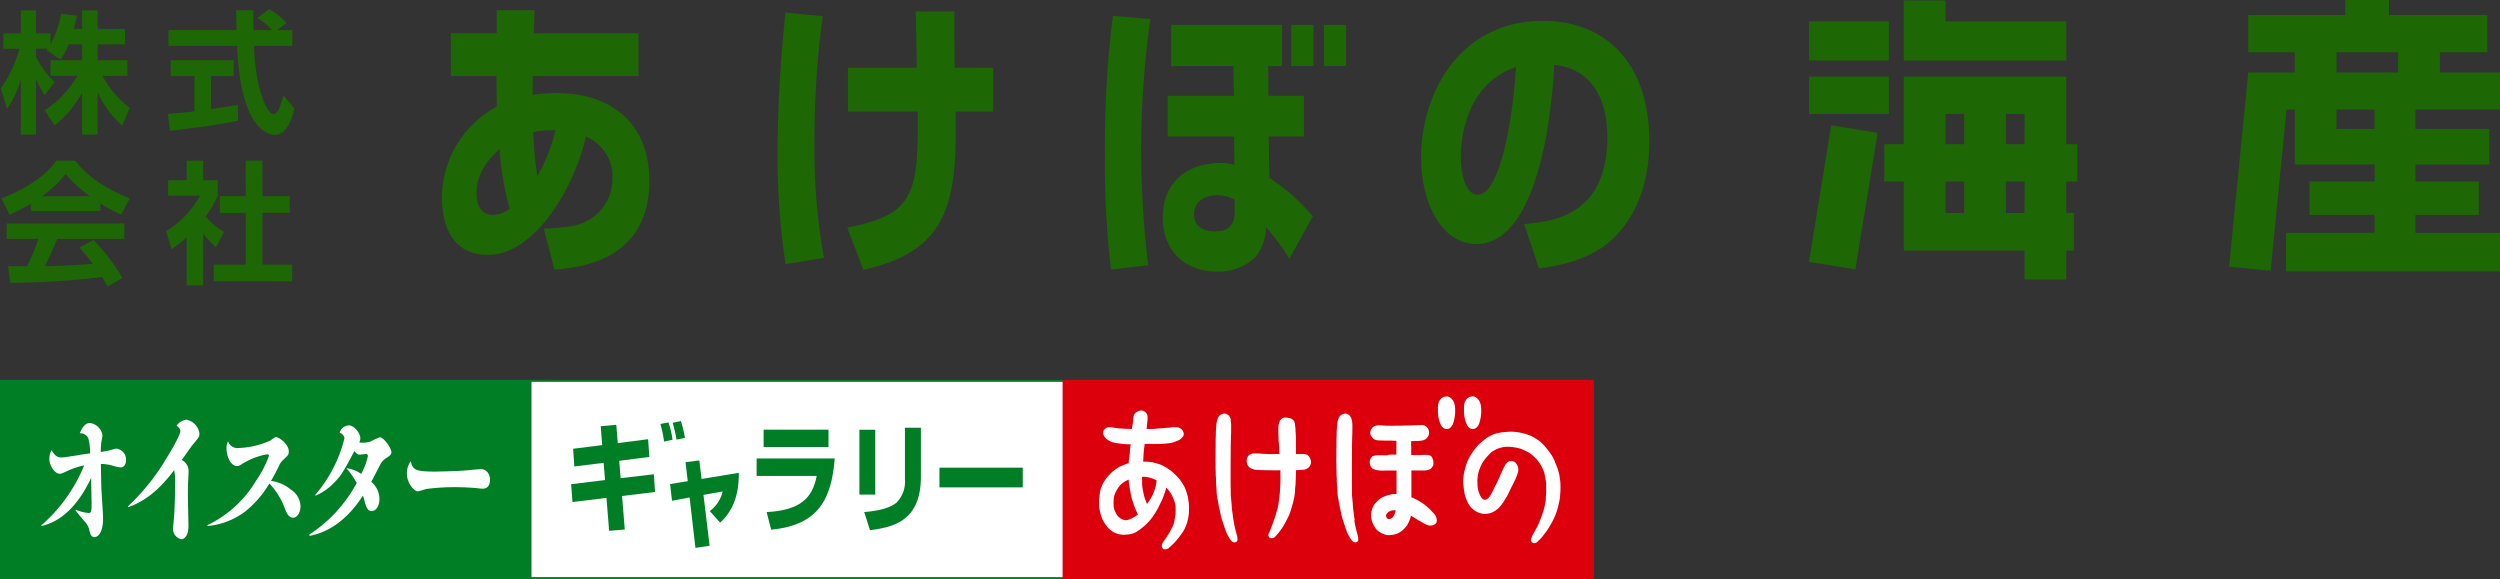
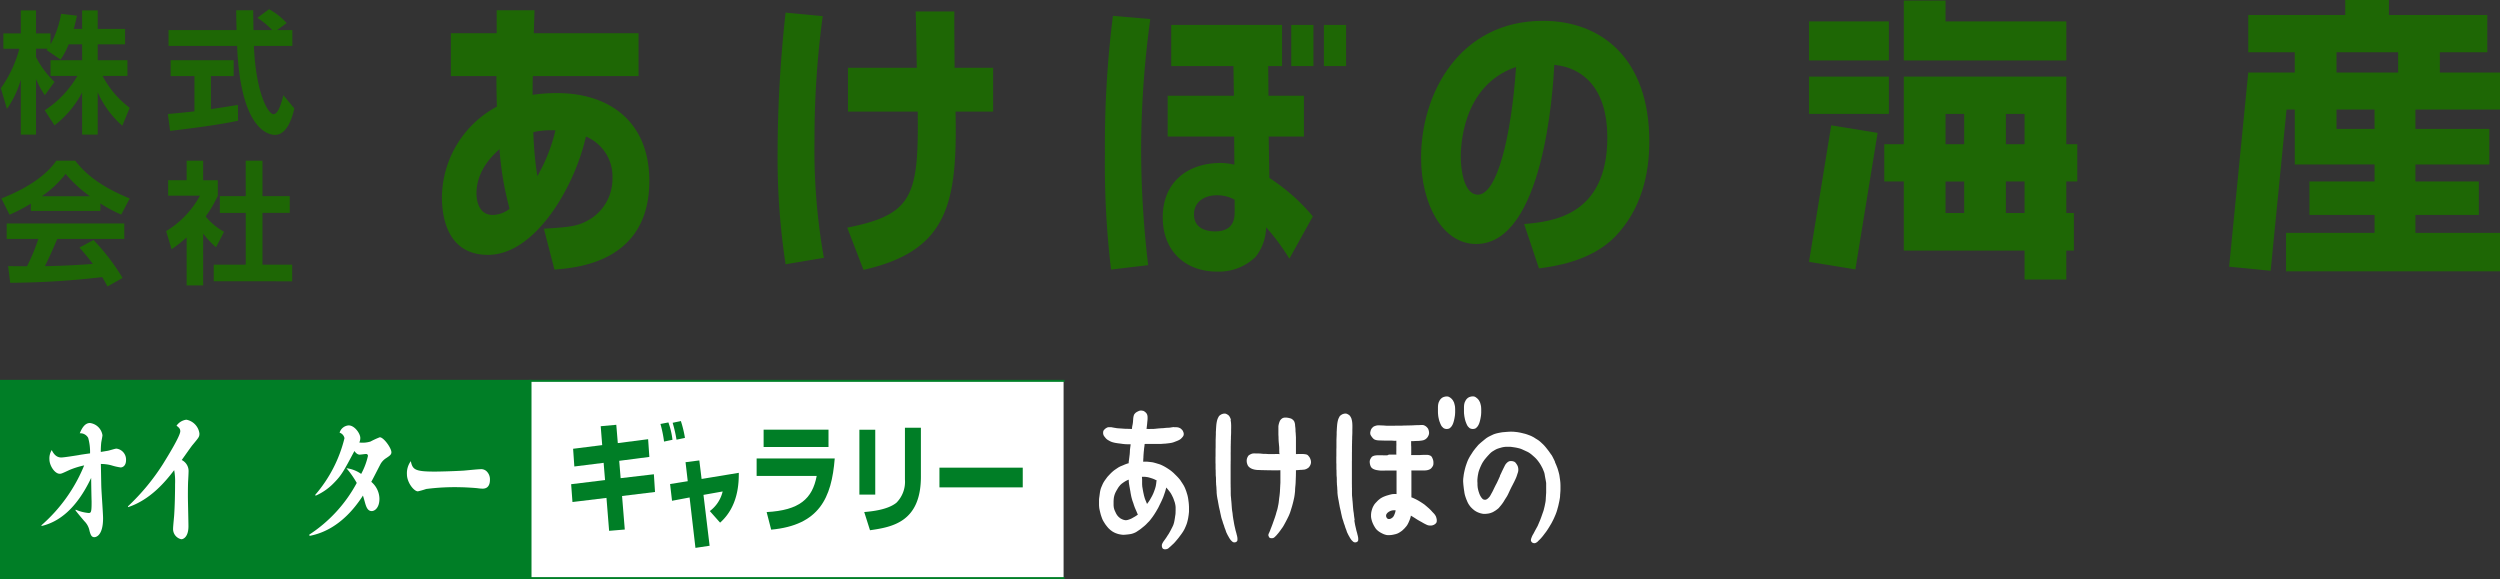
<svg xmlns="http://www.w3.org/2000/svg" width="366.95" height="85" viewBox="0 0 366.95 85">
  <rect x="0" y="0" width="366.95" height="85" fill="#333333" stroke="none" />
  <defs>
    <clipPath id="a">
      <rect width="366.824" height="42.049" fill="#1e6705" />
    </clipPath>
    <clipPath id="b">
      <rect width="233.952" height="29.244" fill="none" />
    </clipPath>
  </defs>
  <g transform="translate(-38 -150)">
    <g transform="translate(38.126 150)">
      <g transform="translate(0 0)" clip-path="url(#a)">
        <path d="M9.949,6.438a10.758,10.758,0,0,1-1.183,2.23L6.711,7.273c.077-.1.116-.138.154-.2H5.159V8.3a13.446,13.446,0,0,0,2.715,3.645L6.459,13.9a11.936,11.936,0,0,1-1.3-2.4v8.185H2.928V11.6A14.307,14.307,0,0,1,.893,15.922L0,12.877a17.822,17.822,0,0,0,2.715-5.8H.369V4.827H2.928V1.453H5.159V4.827H7.293v1.61a14.534,14.534,0,0,0,1.55-4.48l2.328.273c-.117.542-.213.989-.465,1.939h1.223V1.453h2.289V4.169h4.015V6.438H14.217V8.766H18.58v2.307H14.934a13.856,13.856,0,0,0,3.976,4.675l-1.086,2.636a14.188,14.188,0,0,1-3.607-4.907v6.207H11.929V13.5a14.613,14.613,0,0,1-4.055,4.828L6.439,16.116a14.9,14.9,0,0,0,4.791-5.042H7.293V8.766h4.636V6.438Z" transform="translate(0 0.073)" fill="#1e6705" />
        <path d="M23.34,16.668c1.126-.1,2.212-.2,3.9-.389V11.1H23.749V8.774H33V11.1H29.665V15.95c1.648-.232,2.908-.445,3.956-.62l.019,2.326c-2.716.583-6.42,1.067-9.969,1.493ZM39.362,4.352h2.25V6.68H35.968c.27,6.652,2,10.008,2.889,10.008.7,0,1.164-1.688,1.435-2.775l1.61,1.94c-.194.854-.912,3.88-2.832,3.88-1.028,0-5.082-.874-5.566-13.053H23.439V4.352h9.988c-.02-.544-.058-2.5-.058-2.909h2.5c0,.31.019,1.668.039,2.909h2.754a11.92,11.92,0,0,0-2.192-1.8L38.2,1.287a10.05,10.05,0,0,1,2.581,2.036Z" transform="translate(1.173 0.065)" fill="#1e6705" />
        <path d="M4.4,28.759A26.941,26.941,0,0,1,1.276,30.39L.074,28c4.711-1.843,7.02-4,8.068-5.549H10.9c1.046,1.321,2.947,3.493,8.009,5.549l-1.242,2.365A18.7,18.7,0,0,1,14.6,28.72v1.108H4.4ZM15.647,40.921c-.213-.388-.349-.678-.775-1.378a120.273,120.273,0,0,1-13.5.835l-.31-2.443c.253,0,2.327.018,2.774.018A28.848,28.848,0,0,0,5.5,33.939H.849V31.67H18.111v2.269H8.277c-.736,1.725-1.223,2.83-1.822,4,.621,0,3.86-.079,7.04-.331-.425-.583-.931-1.223-1.958-2.4l2.055-1.106a30.969,30.969,0,0,1,4.267,5.565ZM13.069,27.674A19.241,19.241,0,0,1,9.5,24.4a15.489,15.489,0,0,1-3.492,3.278Z" transform="translate(0.004 1.129)" fill="#1e6705" />
        <path d="M28.532,40.765H26.107V33.724A21.232,21.232,0,0,1,23.9,35.45l-.8-2.656a13.776,13.776,0,0,0,4.965-5.2H23.393v-2.27h2.714V22.455h2.425v2.871h2.153V27.6A17.906,17.906,0,0,1,28.9,30.642a9.215,9.215,0,0,0,2.7,2.249l-1.184,2.271a13.816,13.816,0,0,1-1.881-2Zm6.246-18.31H37.24v5.2h4v2.462h-4v7.6H41.6v2.443H30.082V37.721h4.7v-7.6h-3.8V27.655h3.8Z" transform="translate(1.161 1.129)" fill="#1e6705" />
        <path d="M69.678,1.436h5.551l-.1,3.362H90.5v6.291H74.987c-.036.821-.036,1.9-.036,2.759A24.186,24.186,0,0,1,78.5,13.59c7.965,0,13.585,4.4,13.585,12.887,0,11.938-10.62,12.759-13.93,13.017L76.607,33.5c4-.258,5.206-.344,7.138-1.636a6.974,6.974,0,0,0,2.93-5.821,6.349,6.349,0,0,0-3.9-6.076C81.228,27.038,75.47,37.337,68.4,37.337c-6.1,0-6.758-5.817-6.758-8.447A15.28,15.28,0,0,1,69.71,15.572c-.067-2.24-.067-3.532-.067-4.483H62.954V4.8h6.724Zm.413,20.388c-.758.687-3.379,2.972-3.379,6.506,0,.517.1,3.147,2.379,3.147a4.135,4.135,0,0,0,2.483-.9,45.963,45.963,0,0,1-1.483-8.749M78.3,19.065a11.759,11.759,0,0,0-3.241.256,51.828,51.828,0,0,0,.586,6.465A24.762,24.762,0,0,0,78.3,19.065" transform="translate(3.098 0.072)" fill="#1e6705" />
        <rect width="3.257" height="6.035" transform="translate(189.405 3.661)" fill="#1e6705" />
        <rect width="3.257" height="6.035" transform="translate(194.194 3.661)" fill="#1e6705" />
        <path d="M160.958,2.689a141.982,141.982,0,0,0-1.344,19.179,143.788,143.788,0,0,0,1.033,16.94l-5.447.647a129.3,129.3,0,0,1-.9-17.024,152.014,152.014,0,0,1,1.172-20.215ZM180.3,3.55V9.585h-2.033l.035,4.355h5.207v5.99h-5.174l.1,6.076a28.042,28.042,0,0,1,6.379,5.647L181.37,37.86a31.321,31.321,0,0,0-3.413-4.612,7.174,7.174,0,0,1-1.551,4.351,7.741,7.741,0,0,1-5.656,2.156c-4.517,0-7.964-2.888-7.964-7.974s3.552-7.974,8.551-7.974a8.8,8.8,0,0,1,1.965.258l-.035-4.137h-9.757V13.94h9.721l-.067-4.355h-9.137V3.55ZM173.337,29.2a5.22,5.22,0,0,0-2.654-.646c-1.76,0-3.311.949-3.311,2.8,0,2.026,1.758,2.5,3.069,2.5,2.931,0,2.9-2.113,2.9-3.017Z" transform="translate(7.756 0.111)" fill="#1e6705" />
        <path d="M213.611,32.737c3.984-.344,12.211-1.122,12.211-12.713,0-7.2-3.578-10.259-7.786-10.647-.183,3.75-1.585,26.291-11.472,26.291-4.981,0-8.081-5.906-8.081-12.67,0-9.526,5.72-20.086,17.893-20.086,8.486,0,15.607,5.432,15.607,17.713,0,4.915-1.218,10-5.018,13.965-3.616,3.706-9.222,4.4-11.179,4.657Zm-9.3-9.827c0,1.639.405,5.518,2.509,5.518,2.8,0,4.906-8.449,5.606-18.749-8.115,2.757-8.115,12.155-8.115,13.231" transform="translate(9.977 0.146)" fill="#1e6705" />
        <path d="M115.176,2.289a134.087,134.087,0,0,0-1.207,18.146,90.612,90.612,0,0,0,1.38,17.327l-5.621.947a103.4,103.4,0,0,1-1.173-16.638,189,189,0,0,1,1.173-20.3Zm13.81,7.586c-.034-1.293-.1-7.11-.17-8.275H134.5c-.035,1.294.035,7.113.035,8.275h5.655V16.3h-5.517c.276,13.449-1.069,20.431-13.516,23.231l-2.38-6.2c9.689-1.9,10.483-4.741,10.345-17.026h-10.24V9.875Z" transform="translate(5.456 0.08)" fill="#1e6705" />
        <path d="M332.758,24.135v2.5H323.2v4.913h9.558v2.63H319.765v5.645h31.406V34.179H338.757v-2.63h9.311V26.636h-9.311v-2.5H349.6V18.922H338.757V16.076h12.414v-5.43h-8.83V7.672h6.966V2.2H334.867V0h-6.412V2.2H314.22V7.672h6.828v2.974H314.22l-2.809,28.5,6.094.6,2.334-23.668h1.21v8.059ZM327.172,7.672h9.046v2.974h-9.046Zm5.585,11.249h-5.585V16.076h5.585Z" transform="translate(15.653 0)" fill="#1e6705" />
        <path d="M283.81,36.241v4.248h6.124V36.241h1.117V30.725h-1.117V26.1h1.613V20.629h-1.613V10.707H266.086v9.922h-2.869V26.1h2.869V36.241Zm0-15.612H281.07V16.182h2.739Zm-11.6-4.447h2.738v4.447h-2.738Zm0,9.922h2.738v4.621h-2.738Zm11.6,4.621H281.07V26.1h2.739Z" transform="translate(13.23 0.538)" fill="#1e6705" />
        <path d="M289.8,8.87V3.139H272.072V.078h-6.123V8.87Z" transform="translate(13.368 0.004)" fill="#1e6705" />
        <rect width="11.723" height="5.731" transform="translate(265.401 3.142)" fill="#1e6705" />
        <rect width="11.723" height="5.475" transform="translate(265.401 11.245)" fill="#1e6705" />
        <rect width="20.304" height="6.896" transform="translate(265.399 38.437) rotate(-80.753)" fill="#1e6705" />
      </g>
    </g>
    <g transform="translate(38 205.756)">
      <rect width="78.276" height="28.952" transform="translate(77.837 0.146)" fill="#fff" />
      <path d="M225.922,0V29.244H304.49v-.292H226.214V.293H304.49V0Z" transform="translate(-148.23 0)" fill="#007e26" />
-       <rect width="77.984" height="29.244" transform="translate(155.968 0)" fill="#dc000c" />
      <rect width="77.984" height="29.244" transform="translate(0 0)" fill="#007e26" />
      <path d="M248.119,19.389l2.287-.208.222,2.686,4.45-.572.181,2.6-4.423.572.208,2.547,4.88-.572.166,2.6-4.838.59.4,4.921-2.3.191-.388-4.834-4.991.606L243.78,27.9l4.976-.607-.208-2.53-4.3.537-.18-2.6,4.27-.537Z" transform="translate(-159.947 -12.585)" fill="#007e26" />
      <g transform="translate(0 0)">
        <g transform="translate(0 0)" clip-path="url(#b)">
          <path d="M284.258,20.307a19.8,19.8,0,0,0-.568-2.478l1.206-.26a15.974,15.974,0,0,1,.6,2.478Zm-1.83.278A17.955,17.955,0,0,0,281.9,18l1.164-.225a11.1,11.1,0,0,1,.6,2.548Z" transform="translate(-184.959 -11.527)" fill="#007e26" />
          <path d="M288.27,34.645l2.024-.26.332,2.72,5.462-.9c0,1.473-.055,4.921-2.745,7.313l-1.511-1.7a5,5,0,0,0,1.885-2.876l-2.814.5.9,7.468-2.079.312-.86-7.4-2.578.486L286,37.851l2.593-.416Z" transform="translate(-187.646 -22.56)" fill="#007e26" />
          <path d="M333.5,23.8h-9.524V21.248H333.5Zm.914,1.68c-.457,5.788-2.259,9.791-9.329,10.449l-.665-2.582c4.81-.26,6.709-1.94,7.347-5.3H322.95V25.476Z" transform="translate(-211.892 -13.941)" fill="#007e26" />
          <path d="M369.137,30.25h-2.329V20.737h2.329Zm6.7-2.634c0,6.637-4.159,7.4-7.472,7.867l-.846-2.669c.956-.087,3.41-.294,4.727-1.369a4.366,4.366,0,0,0,1.248-3.414v-7.59h2.343Z" transform="translate(-240.667 -13.412)" fill="#007e26" />
          <rect width="12.227" height="2.894" transform="translate(137.892 12.887)" fill="#007e26" />
          <path d="M22.7,31.145a6.055,6.055,0,0,0,1.9.487c.325,0,.423-.139.423-1.462v-.232c-.033-1.161-.049-2.3-.065-3.458-2.161,4.572-4.776,6.475-7.262,7.056l-.049-.093a23.4,23.4,0,0,0,6.288-8.8,12.266,12.266,0,0,0-2.161.673c-1.088.511-1.2.557-1.43.557-.731,0-1.511-1.207-1.511-2.112a2.341,2.341,0,0,1,.341-1.37c.374.789.845,1.091,1.4,1.091.358,0,1.836-.232,2.551-.348.178-.046,1.17-.186,1.673-.256a7.665,7.665,0,0,0-.276-2.274,1.311,1.311,0,0,0-1.235-.673c.227-.534.65-1.509,1.495-1.509a2.128,2.128,0,0,1,1.836,1.787c0,.186-.163.928-.179,1.091a12.643,12.643,0,0,0-.065,1.369c.146-.023.829-.139.975-.162.211-.023,1.121-.325,1.316-.325a1.615,1.615,0,0,1,1.413,1.694c0,.789-.455,1.068-.8,1.068a8.772,8.772,0,0,1-1.4-.325,6.137,6.137,0,0,0-1.495-.186c.016.511.049,2.808.065,3.273.016.742.26,4.015.26,4.689,0,2.553-1.024,2.785-1.284,2.785-.39,0-.536-.3-.7-.905a2.718,2.718,0,0,0-.78-1.462c-.406-.487-1.072-1.253-1.3-1.6Z" transform="translate(-11.579 -12.089)" fill="#fff" />
          <path d="M54.6,29.728a32.075,32.075,0,0,0,5.134-6.2c.617-1,2.551-4.108,2.551-4.827,0-.371-.211-.557-.553-.812a2.089,2.089,0,0,1,1.446-.882,2.376,2.376,0,0,1,1.917,2.019c0,.488-.065.557-.991,1.671-.276.325-1.381,1.927-1.608,2.228A1.8,1.8,0,0,1,63.5,24.668c0,.208-.049,1.16-.065,1.369-.016.372-.032.929-.032,2.182,0,.7.081,3.806.081,4.433,0,1.509-.7,1.9-1.056,1.9A1.53,1.53,0,0,1,61.228,33c0-.325.146-1.718.162-2.019.081-1.161.13-3.041.13-4.526a9.259,9.259,0,0,0-.13-2.043c-1.332,1.741-3.509,4.341-6.758,5.431Z" transform="translate(-35.823 -11.16)" fill="#fff" />
-           <path d="M88.515,37.36a16.69,16.69,0,0,0,7.214-6.638,15.2,15.2,0,0,0,1.82-3.528c0-.232-.212-.232-.277-.232a10.227,10.227,0,0,0-3.445,1.277c-.552.348-.682.441-.991.441-.877,0-1.511-1.393-1.511-2.6a2.148,2.148,0,0,1,.228-1.044,1.426,1.426,0,0,0,1.495,1,12.483,12.483,0,0,0,4.7-1.09c.618-.464.683-.511.862-.511.341,0,1.852.952,1.852,2.089,0,.488-.081.557-.748,1.184a2.6,2.6,0,0,0-.7.975c-.536,1.067-.6,1.207-1.153,2.181a5.583,5.583,0,0,1,2.909,1.277A2.968,2.968,0,0,1,102.18,34.6c0,1.021-.568,1.671-1.088,1.671-.666,0-1.007-.836-1.2-1.346a10.709,10.709,0,0,0-2.275-3.69,14.859,14.859,0,0,1-3.721,4.247,10.872,10.872,0,0,1-5.345,2Z" transform="translate(-58.076 -16.03)" fill="#fff" />
          <path d="M132.884,29.627a19.966,19.966,0,0,0,4.289-8.309,1.054,1.054,0,0,0-.715-.812,1.486,1.486,0,0,1,1.332-1.068c.877,0,1.706,1.207,1.706,1.834a1.493,1.493,0,0,1-.147.673,3.888,3.888,0,0,0,1.641-.139,11.914,11.914,0,0,1,1.365-.627c.569,0,1.707,1.577,1.707,2.2,0,.348-.244.511-.764.859a2.436,2.436,0,0,0-.909,1.021c-.212.394-1.089,2.135-1.284,2.46a3.322,3.322,0,0,1,1.2,2.484c0,1.276-.65,1.81-1.137,1.81-.618,0-.813-.673-.975-1.207-.065-.255-.26-.928-.309-1.068-3.086,4.8-6.482,5.64-7.83,5.919l-.05-.186a20.754,20.754,0,0,0,6.97-7.589,13.242,13.242,0,0,0-1.511-2.159,4.746,4.746,0,0,1,2.16.836,10.069,10.069,0,0,0,.991-2.623.262.262,0,0,0-.293-.3c-.146,0-.78.093-.909.093-.082,0-.423,0-.78-.534-1.559,2.924-1.868,3.528-2.989,4.665a8.377,8.377,0,0,1-2.713,1.9Z" transform="translate(-86.611 -12.753)" fill="#fff" />
          <path d="M184.787,38.73a5.4,5.4,0,0,1-.6-.046c-.439-.07-2.145-.162-2.6-.162a32.781,32.781,0,0,0-5.069.255,10.916,10.916,0,0,1-1.219.348c-.585,0-1.609-1.3-1.609-2.506a2.976,2.976,0,0,1,.569-1.926c.26,1.253.618,1.532,3.541,1.532.585,0,2.583-.046,4.16-.139.357-.023,2.1-.209,2.485-.209a1.154,1.154,0,0,1,.959.325,1.635,1.635,0,0,1,.471,1.206c0,1.23-.731,1.323-1.089,1.323" transform="translate(-113.96 -22.761)" fill="#fff" />
          <path d="M482.231,27.47s0-.026,0-.031c0-.021,0-.1,0-.1s0-.055,0-.068-.007-.1-.007-.1l-.014-.256-.009-.1-.016-.169-.017-.123-.01-.071-.014-.108c-.016-.119-.029-.236-.053-.355-.005-.03-.014-.089-.022-.115s-.024-.123-.024-.123c-.019-.08-.037-.154-.06-.235v0s-.04-.13-.045-.144-.023-.076-.023-.076-.023-.074-.024-.076-.016-.055-.016-.055l-.044-.139s-.016-.051-.019-.055-.032-.085-.032-.085-.019-.053-.021-.056-.054-.143-.054-.143l-.058-.142-.051-.114-.022-.044c0-.01-.026-.051-.026-.051l-.055-.108c-.006-.014-.064-.118-.064-.118l-.022-.036-.129-.2s-.03-.053-.036-.062l-.062-.091-.049-.073-.057-.085s-.034-.053-.04-.061l-.076-.121s-.058-.076-.064-.083l-.051-.062-.045-.052-.041-.048c-.035-.043-.041-.053-.051-.063l-.092-.1-.043-.048-.091-.095-.224-.225-.077-.073-.1-.1L480,22.348l-.138-.123c-.073-.063-.134-.114-.211-.177,0,0-.148-.113-.154-.118l-.111-.08-.087-.058-.078-.053-.1-.066-.1-.062s-.085-.052-.107-.069-.128-.076-.128-.076l-.06-.035-.051-.03-.1-.054-.113-.059s-.062-.032-.074-.037-.09-.046-.09-.046l-.107-.05-.094-.043-.135-.052-.052-.018-.064-.022L477.776,21l-.075-.023-.054-.015c-.015-.006-.108-.034-.108-.034l-.157-.047s-.084-.025-.091-.026l-.1-.028-.035-.01-.138-.036-.052-.012-.09-.02-.189-.025-.172-.019-.162-.017-.063-.008-.108-.01-.081-.007-.094-.005-.089,0-.068,0h-.1l-.088,0h-.048l-.057,0H475.5v-.02c0-.021.01-.107.01-.107l.008-.086,0-.086s.008-.11.008-.138.009-.118.009-.118.006-.074.005-.082l0-.041s0-.061,0-.063a.675.675,0,0,0,.007-.081s.006-.059.005-.061,0-.056,0-.068.015-.175.015-.175l.005-.076c0-.02.011-.111.011-.111s0-.044,0-.046c0-.023.01-.1.01-.1s.009-.074.009-.083.014-.111.014-.111.016-.191.017-.207.011-.1.011-.1.008-.063.008-.069.007-.047.007-.047l.012-.079s.006-.032.007-.044.012-.08.012-.08.011-.119.011-.119,0-.039.005-.047.009-.09.009-.09,0-.026,0-.046l.027-.007c.015,0,.055-.011.055-.011l.049-.005.052,0,.15,0,.049,0h.182l.08,0,.077,0h.066l.072,0s.074,0,.089,0l.183,0s.044,0,.061,0,.086,0,.086,0,.081,0,.1,0l.146,0h.09l.089,0,.191,0,.072,0,.094,0s.073,0,.1,0l.088,0h.181l.09-.006.09-.01.093-.008.126-.007.094-.006c.016,0,.133-.006.133-.006l.129-.016.113-.012.111-.011.126-.017.115-.013.1-.015.068-.012s.078-.011.084-.013.11-.023.11-.023l.173-.047.1-.033.118-.045.106-.041.1-.039.089-.033.086-.035.123-.053.109-.051.142-.078.02-.012.109-.079a.38.38,0,0,0,.058-.05c.008-.007.036-.035.036-.035l.117-.121.113-.137a.586.586,0,0,0,.116-.231l.01-.048c0-.032.009-.084.009-.084,0-.02,0-.044,0-.058a.762.762,0,0,0-.032-.176.411.411,0,0,0-.015-.05c-.011-.031-.043-.1-.045-.108a.334.334,0,0,0-.014-.036.644.644,0,0,0-.13-.2l-.056-.057-.046-.046a.9.9,0,0,0-.138-.117l-.114-.062-.068-.027-.1-.037-.056-.017c-.009,0-.094-.017-.094-.017l-.143-.015-.078,0-.071,0h-.091l-.1,0L480,15.58l-.1.01-.063.008-.08.012s-.073.009-.081.011l-.09.015-.075.013-.071.012-.083.009-.074.005-.06,0-.086.006s-.056,0-.074.005l-.064,0-.094.007-.106.01-.118.011-.078.01-.081.01-.1.006-.076.006-.085,0-.083.006-.073.006-.094.007-.1.008-.267.021a.45.45,0,0,0-.063.007.372.372,0,0,0-.039,0l-.055.007-.068.009-.044.006c-.043.006-.077.007-.077.007l-.062.007c-.014,0-.048,0-.067.006-.048,0-.067.008-.107.009l-.084.006-.1,0-.1,0-.1,0-.115,0-.116.006c-.052,0-.135,0-.135,0l-.147-.007s-.109-.006-.119-.005l-.048,0c0-.008,0-.035.005-.05s.03-.22.03-.22.022-.182.023-.21a1.077,1.077,0,0,0,.014-.121s.007-.061.008-.069,0-.018.01-.1c0,0,.009-.093.009-.1s.009-.126.009-.126l.019-.16.026-.3s0-.066,0-.087c0-.005,0-.048,0-.048l0-.055s0-.038,0-.046,0-.063,0-.063l-.009-.1v0c0-.013-.02-.12-.02-.12a.552.552,0,0,0-.013-.056c0-.016-.018-.056-.018-.056l-.006-.015a.818.818,0,0,0-.127-.225,1.637,1.637,0,0,0-.14-.137l-.067-.054-.065-.046a.536.536,0,0,0-.24-.1l-.073-.014-.131-.018-.11,0-.077.008-.092.02a.853.853,0,0,0-.153.062h0l-.029.012-.109.052-.092.05-.1.061s-.061.043-.075.056-.1.1-.1.1l-.042.048-.038.048a.556.556,0,0,0-.084.172l-.032.1s-.005.024-.014.053l-.026.135-.007.048c-.01.065-.014.1-.02.151,0,0,0,.028,0,.028l0,.05s-.005.043-.007.055-.006.05-.006.05c-.006.08,0,.065-.01.129,0,.043-.006.073-.006.073l0,.054-.008.09-.013.1s-.009.064-.009.066l-.008.052c-.005.039-.009.071-.021.126,0,.021-.019.094-.019.094s-.023.1-.025.117-.018.1-.018.1l-.019.133-.007.066c0,.018,0,.041,0,.073a.4.4,0,0,0,0,.042.109.109,0,0,0,0,.023h-.219l-.155-.006-.1,0-.138-.007-.124-.008-.091,0-.082,0s-.072,0-.086,0l-.167-.011-.194-.014-.149-.011s-.13-.011-.149-.011l-.107-.006-.107-.008-.1-.005-.092-.007-.1-.01-.078-.009-.094-.014s-.062-.01-.085-.015-.081-.013-.088-.014-.085-.014-.085-.014l-.129-.023-.125-.023-.116-.021a1.121,1.121,0,0,0-.123-.021l-.061,0-.066,0c-.04,0-.1,0-.1,0h-.081l-.08.006a.748.748,0,0,0-.27.1l-.036.02c-.008,0-.083.052-.083.052l-.07.054-.022.02-.09.084-.063.068c-.005,0-.029.036-.029.036l-.018.025a.483.483,0,0,0-.07.159l-.018.125,0,.047,0,.032v.018c0,.011,0,.023,0,.036a.765.765,0,0,0,.021.153.863.863,0,0,0,.06.173.763.763,0,0,0,.1.157l.011.013.043.054s.026.033.032.04.058.075.058.075.058.069.073.082l0,.007.074.073.116.1.088.058.1.059.061.036.069.037c.009.007.077.041.077.041l.1.053.074.033.05.02.093.033s.06.021.069.023.08.024.08.024l.095.023s.042.012.051.013.049.011.049.011l.068.017.079.015c.011,0,.078.014.078.014s.075.012.09.013l.067.011.059.01.109.015.1.012s.063.008.07.008l.1.014.183.023.143.021.065.009.118.013s.083.01.115.011l.064.007.1.008.077.006c.008,0,.051,0,.051,0l.2.011.129,0h.249l.085.006c0,.016-.006.065-.006.065l-.006.053-.006.036-.013.1-.012.093-.011.076-.008.067c-.006.036-.008.059-.013.108,0,.015-.008.061-.008.061-.005.056-.009.086-.014.13l-.009.1-.006.065,0,.056,0,.064-.008.106s0,.042,0,.049-.01.109-.01.109-.008.1-.008.113-.016.119-.016.119,0,.054-.008.079-.015.109-.022.173l-.012.095-.011.088-.012.086s-.008.064-.008.068-.023.178-.023.178-.011.082-.017.1-.009.062-.009.062a1.585,1.585,0,0,0-.014.167c0,.033.007.1.007.109l-.039.008s-.092.021-.105.026-.168.056-.168.056-.078.029-.107.037l-.1.04-.083.034s-.06.023-.076.032-.083.037-.083.037l-.059.025-.106.044-.078.032c-.023.011-.094.037-.094.037l-.11.046-.1.047-.115.062s-.03.016-.035.02l-.065.036-.086.057-.081.055a.437.437,0,0,1-.047.031l-.047.032s-.037.024-.046.033l-.079.052-.138.093s-.045.032-.05.037-.076.056-.076.056-.05.038-.056.044a.32.32,0,0,0-.025.022l-.079.067s-.064.054-.078.068-.067.062-.067.062l-.11.1s-.065.069-.069.075l-.044.044-.07.071-.051.055-.067.071-.128.135-.064.069-.087.106-.132.181-.054.073-.073.1-.032.044-.027.037-.021.028-.09.135-.052.085-.069.116h0l-.1.192-.051.118-.028.068-.049.112s-.033.072-.034.076-.028.068-.028.068c-.029.065-.054.133-.082.213,0,0-.028.082-.03.094s-.025.091-.025.091l-.045.194-.02.1-.016.106-.013.094-.016.113s-.014.09-.015.111-.009.071-.009.071-.014.12-.019.148c0,0-.009.061-.009.061l-.011.076-.01.067s-.006.048-.01.068l-.012.1-.012.158s0,.048,0,.052,0,.046,0,.082a.416.416,0,0,0,0,.045s0,.211,0,.216,0,.1,0,.12,0,.085,0,.085l0,.073s0,.054,0,.059c0,.035,0,.088,0,.088s.007.1.008.112c0,.035.007.069.011.109,0,.018.007.088.008.106,0,.035.01.068.013.106s.017.095.029.153c.005.041.03.148.03.148s.009.047.019.08.011.051.018.078.024.1.029.118.015.066.024.1c.029.1.035.145.048.192.006.019.019.064.019.064.034.119.062.194.085.266l.025.074.072.2s.021.058.028.072.021.052.021.052l.038.087.053.106.087.153.112.18.1.161.06.09.051.068c.016.023.084.109.084.109l.119.152c.008.012.056.069.056.069s.037.044.045.052l.031.035.09.1.145.133a1.768,1.768,0,0,0,.189.163l.1.072.09.066c.017.013.1.062.1.062s.036.023.078.044c.01.008.1.054.1.054l.144.068.065.029.125.046.124.042.049.017.085.025c.065.017.116.03.189.045l.126.024.156.026.169.02a2.268,2.268,0,0,0,.368-.007l.153-.012.089-.008.092-.011.1-.01c.082-.011.16-.019.249-.033l.162-.026.128-.028s.119-.033.179-.055l.11-.039s.152-.056.236-.1l.012-.007s.031-.014.039-.019l.044-.023.071-.042c.007,0,.079-.049.079-.049s.069-.044.08-.055l.031-.022.03-.02.1-.065.107-.073s.055-.034.068-.045.085-.063.085-.063l.129-.1.005,0,.1-.088.034-.027.076-.059s.057-.044.064-.051l.059-.049.051-.042.045-.035.045-.041s.058-.046.068-.057l.039-.035.108-.1.068-.067.042-.047.061-.063c.021-.018.1-.105.1-.105l.125-.123.067-.067.083-.095.069-.085.032-.037.081-.108s.049-.059.06-.076.055-.072.055-.072l.054-.073c.012-.013.06-.078.06-.078l.005-.009.079-.111.087-.13.038-.053.072-.109s.121-.192.134-.216.066-.1.066-.1.027-.042.033-.054.069-.119.069-.119l.043-.078.031-.054.029-.048.078-.136s.059-.1.065-.115l.047-.087.042-.085.013-.024.1-.209.068-.14.068-.135.087-.18.062-.128s.025-.051.029-.062l.051-.108.044-.107c.01-.02.007-.021.078-.174,0,0,.038-.085.043-.1s.029-.079.029-.079.039-.1.041-.108c.053-.146.1-.289.15-.436l.029-.089.035-.1.034-.112s.013-.039.017-.054.024-.088.024-.088.032-.107.035-.124.052-.2.052-.2.013-.057.018-.08l0-.008.036.039.006.009.049.056s.059.072.065.077.053.061.053.061.038.044.044.055l.058.07.053.068.035.045.011.012.044.056.059.078.067.091s.041.06.049.072l.052.079c0,.009.04.065.04.065l.038.073.055.107.04.073c.008.018.023.049.024.053.018.042.036.073.046.095l.035.068.032.064.014.032s.014.036.027.066c.028.077.066.174.066.174l.041.112,0,.013.013.036c.031.09.062.173.091.257.013.037.03.1.034.12s.023.1.023.1l.026.123.011.061c.009.049.023.139.023.139,0,.023.012.106.012.108,0,.025,0,.052.005.09,0,.019,0,.05,0,.05,0,.048,0,.066,0,.1s0,.076,0,.111,0,.119,0,.119l0,.147s-.006.077-.007.119l0,.061a.586.586,0,0,1,0,.078c0,.035,0,.075,0,.075l-.008.076-.007.1c0,.009-.01.072-.014.094a.33.33,0,0,1-.008.051l-.018.11s-.013.074-.013.088-.023.174-.025.186-.023.139-.023.139l-.017.1-.017.106-.03.148-.021.107-.014.07-.03.1-.021.077-.024.076-.03.09s-.023.062-.031.079-.028.063-.028.063c-.008.019-.056.119-.056.119s-.031.066-.04.081l-.049.1-.063.119-.034.069s-.007.018-.034.068l-.052.1-.035.066-.055.1-.138.248s-.051.088-.053.093-.056.088-.056.088l-.047.07c-.009.011-.052.078-.052.078s-.054.08-.056.085c-.023.034-.062.1-.062.1l-.069.107-.034.054-.064.091-.041.058s-.045.063-.048.068-.046.067-.046.067-.035.045-.039.053-.056.075-.056.075-.042.058-.047.067l-.061.08-.055.084-.056.1-.066.124s-.047.121-.055.152-.014.1-.014.1v.111l.01.077a1.211,1.211,0,0,0,.032.135.867.867,0,0,0,.057.111.272.272,0,0,0,.146.115l.072.027a.585.585,0,0,0,.152.021l.1-.007.09-.014.1-.024.038-.013a.717.717,0,0,0,.139-.073.2.2,0,0,0,.042-.035l.032-.027.08-.074c.021-.015.088-.078.088-.078l.066-.055.015-.014c.007,0,.088-.078.088-.078a.5.5,0,0,0,.04-.035l.06-.061.049-.046.087-.078.039-.037c.009-.006.072-.066.072-.066s.052-.047.058-.055l.086-.088s.061-.067.068-.079l.044-.047.037-.044.052-.061.067-.076.048-.059a.675.675,0,0,0,.062-.074s.041-.046.052-.059l.053-.065s.023-.025.035-.042.039-.046.039-.046.028-.034.035-.045l.043-.053s.08-.107.089-.122.049-.066.049-.066.048-.061.051-.065c.017-.021.056-.078.056-.078l.14-.188.09-.126.046-.067c0-.008.046-.068.046-.068l.045-.068.052-.083.029-.049.064-.112s.024-.04.033-.059l.032-.058.063-.123.057-.129s.024-.055.028-.065.052-.115.052-.115.032-.074.036-.088.049-.12.049-.12.034-.088.039-.1.016-.045.016-.045l.037-.109s.019-.052.021-.065c.062-.217.121-.45.165-.686l0-.009s.009-.037.009-.045l.005-.024.016-.1c0-.005.009-.05.01-.071s.028-.174.028-.174.011-.066.011-.078.011-.094.011-.094l.007-.066.006-.068.016-.138c0-.008.008-.088.008-.088l0-.053,0-.118s0-.041,0-.044,0-.083,0-.1,0-.1,0-.1Zm-7.51.957-.052.044-.034.023-.077.053-.11.076-.111.07-.039.025-.067.036-.078.045a.571.571,0,0,1-.062.033l-.091.053-.089.054-.072.039-.068.034-.073.035-.032.014-.121.048-.146.052-.145.046-.076.017s-.056.011-.092.017c-.01,0-.085.008-.085.008h-.09c-.031,0-.139-.021-.139-.021l-.113-.027c-.01,0-.062-.018-.062-.018l-.052-.018-.039-.015-.076-.034-.09-.043-.083-.04-.039-.021s-.023-.015-.039-.023l-.079-.057c-.011-.011-.047-.04-.047-.04l-.032-.026-.057-.049-.062-.051a.569.569,0,0,0-.053-.055c-.024-.029-.054-.059-.054-.059a.646.646,0,0,1-.051-.061,1.192,1.192,0,0,1-.092-.126l-.029-.043-.045-.072-.047-.084-.057-.119-.046-.1s-.046-.1-.053-.109l-.028-.066-.042-.1s-.038-.1-.045-.124-.047-.171-.047-.171-.022-.1-.029-.153a.364.364,0,0,0,0-.038l-.009-.059s-.005-.052-.006-.064-.008-.085-.008-.085,0-.064,0-.082,0-.071,0-.128l0-.1s0-.1,0-.12,0-.1,0-.1l0-.091.007-.112s.007-.085.006-.1.007-.086.007-.086.005-.072.012-.118.015-.113.015-.113l.028-.142.012-.049.014-.061.028-.1a.43.43,0,0,0,.016-.05c.01-.031.051-.143.051-.143h0l.042-.105s.022-.048.033-.078l.021-.041.018-.037.051-.1c.008-.012.029-.054.029-.054l.023-.04.044-.076c.013-.02.054-.092.054-.092l.047-.078.057-.1.055-.089.038-.056.042-.062.042-.055.036-.045.076-.09.058-.074.043-.046.05-.05c.018-.012.062-.051.062-.051s.043-.043.058-.056.065-.05.065-.05l.075-.051.039-.03.087-.063.072-.048.079-.05.077-.052.091-.053.065-.035.064-.033.056-.026c.012,0,.085-.042.085-.042l.055-.025.034-.014.1-.039a.622.622,0,0,1,.01.085s0,.047,0,.074l0,.039s.007.1.007.107c0,.052.007.095.012.128s0,.078.01.1l.02.149c.009.057.019.1.028.155.005.03.011.057.014.094,0,0,.023.132.039.2l.012.071.049.278c0,.027.009.059.017.1a.408.408,0,0,0,.012.066c.007.042.02.108.02.108l.01.072.017.117s.005.032.007.043.009.042.013.064l.026.14c.009.04.021.107.021.107l.024.128c0,.01.024.1.024.1s.02.085.021.089c.007.021.014.062.021.082l.018.064.036.13.048.165c.014.039.028.086.028.086l.03.082s.023.059.024.068l.006.013s.008.023.021.057l.018.047.037.115s.027.092.03.1.02.056.02.056l.023.074c0,.013.016.048.016.048l.042.114.012.038c.022.056.036.1.05.133.033.078.058.14.083.194l.023.051.019.047.036.087.043.09.011.027c.005.014.044.1.044.1l.038.092.019.053.02.047.042.1c.024.047.046.092.074.145l-.01.009m2.744-4.935s-.007.064-.012.1c-.014.109-.015.144-.022.195,0,0-.007.045-.007.047s-.007.05-.012.1c0,.032-.021.1-.026.156l-.007.041-.011.059-.008.043s-.009.047-.009.047l-.028.1-.025.1s-.02.059-.021.069l-.031.1-.035.106a.825.825,0,0,0-.035.094c-.014.038-.067.189-.067.189l-.04.1s-.017.043-.025.066l-.031.078-.028.065-.03.069-.026.051c-.005.008-.034.068-.034.068s-.037.081-.045.1l-.109.2-.027.047c-.009.018-.048.083-.048.083l-.041.078-.021.035-.04.067-.052.1s-.023.035-.029.046l-.035.056s-.065.1-.066.1-.078.115-.078.115l-.059.082-.069.093s-.051.066-.051.066-.032.042-.041.056l-.006.007-.034-.073-.014-.036-.024-.064a.423.423,0,0,0-.021-.055l-.025-.062s-.035-.091-.041-.1-.029-.07-.029-.07l-.034-.081c-.019-.048-.039-.095-.054-.135,0,0-.024-.069-.024-.069s-.023-.068-.031-.087-.046-.156-.046-.156l-.032-.115-.029-.1h0s-.023-.1-.023-.1l-.022-.11s-.014-.055-.016-.065-.016-.077-.016-.077l-.024-.106s-.01-.049-.011-.053-.018-.1-.018-.1-.01-.046-.012-.052-.015-.081-.015-.081l-.017-.1-.015-.089-.019-.109-.019-.115s-.017-.091-.02-.107-.013-.087-.013-.087l-.008-.063V24.21l-.007-.1-.01-.137,0-.172s0-.065,0-.07,0-.079,0-.079,0-.061,0-.071,0-.089,0-.089,0-.057,0-.062v-.061s0-.044,0-.054,0-.05,0-.054,0-.022,0-.022l-.009-.086s-.005-.086-.01-.112,0-.073,0-.073,0-.044,0-.091h.144c.024,0,.084,0,.084,0l.069,0c.016,0,.056,0,.056,0l.093.005.115.012.184.026c.033,0,.1.017.1.017l.088.018.084.019.09.028c.025.009.089.025.1.03s.055.015.055.015l.1.031s.078.028.1.033.08.027.08.027l.089.034.09.033c.059.024.109.05.193.091l.043.022.063.031.055.03.042.022c.021.011.035.015.049.024a.539.539,0,0,1-.008.057" transform="translate(-307.71 -8.651)" fill="#fff" />
          <path d="M519.963,14.383l-.116.025-.088.023s-.045.013-.064.021-.054.023-.054.023l-.1.056a1.369,1.369,0,0,0-.27.207l-.017.022s-.024.034-.028.044l-.03.058-.055.1-.031.064a1.888,1.888,0,0,0-.1.25l-.012.043s-.028.1-.03.109a.56.56,0,0,1-.013.059c-.013.065-.026.115-.037.18l-.01.056-.013.085-.009.067c0-.007-.007.045-.007.045-.006.041-.01.088-.015.144,0,.024-.008.073-.008.073,0,.05-.007.093-.011.163,0,.02-.007.1-.007.1l-.011.116,0,.049c0,.039-.007.07-.007.112a.867.867,0,0,1-.006.091c0,.008,0,.075,0,.075l-.008.1-.01.127s0,.042,0,.059a.248.248,0,0,1,0,.051c0,.041,0,.065,0,.108,0,.026,0,.059,0,.088s0,.063,0,.063c0,.057,0,.1-.007.147,0,.013,0,.025,0,.04s-.006.155-.006.155v.036s-.008.115-.007.157c0,0-.005.122-.005.126,0,.028-.006.118-.006.126l0,.2s0,.076,0,.121V18.8c0,.025,0,.1,0,.1s0,.095,0,.1,0,.053,0,.053l0,.076s0,.193,0,.193l-.006.125-.006.194s0,.1,0,.1c0,.037,0,.063,0,.1s0,.1,0,.1c0,.041,0,.078,0,.124,0,.024,0,.081,0,.084,0,.067,0,.1,0,.169,0,0,0,.148,0,.175s0,.1,0,.1h0l-.009.206s0,.07,0,.09,0,.052,0,.08,0,.1,0,.1,0,.073,0,.079,0,.039,0,.046,0,.053,0,.093,0,.118,0,.143,0,.054,0,.085c0,0,0,.046,0,.07,0,.041,0,.07.007.119,0,.005.005.083.005.083s0,.066,0,.08c0,.037,0,.137,0,.137v.128l0,.126,0,.1v.03c0,.011,0,.02,0,.051s0,.043,0,.068c0,.047.005.084.01.13s.006.1.006.1c0,.022,0,.058,0,.1,0,.009,0,.036,0,.036,0,.044,0,.068,0,.111s0,.052.006.087c0,.015,0,.047,0,.053,0,.021,0,.078,0,.078s0,.043,0,.045c0,.033,0,.062,0,.1s0,.072.008.124c0,.007,0,.029,0,.036,0,.035.009.1.009.1s0,.04.006.051c0,.031.005.045.01.077s0,.036,0,.066v.037c0,.041.007.089.007.14,0,.029,0,.057,0,.085s0,.054,0,.087c0,.015,0,.051,0,.063s0,.12,0,.149c0,.07.01.117.01.182l.006.111s0,.033,0,.046,0,.031,0,.043c0,.034.009.088.013.133,0,.015.016.176.016.176s0,.048.006.063a.729.729,0,0,1,.007.084l0,.013c0,.024.005.08.005.08,0,.015,0,.04,0,.058s.006.063.009.1c0,.008,0,.021,0,.03,0,.047.006.114.006.114l.008.115s.006.055.006.079,0,.045,0,.07c0,.009,0,.06,0,.06l0,.043.009.119s.01.1.01.107c.006.043.013.119.013.119s.005.041.01.083c0,.016.009.07.009.07s.008.057.009.065c.009.055.013.089.028.161,0,.021.009.058.014.084s.011.069.011.069l.01.053.018.095s.018.078.034.149l.013.069c0,.006.02.125.033.207,0,.008.007.033.007.033s.008.044.015.085c.018.088.043.236.043.236l.02.1.009.057.012.072s.013.069.025.12.021.1.033.138l.007.035s.021.1.033.142l.014.059c0,.015.023.1.023.1l.019.072.017.087.006.029c.006.035.017.079.023.126l.026.112s.016.087.026.127c0,0,.006.026.007.029l.021.087c.012.046.019.1.032.153s.023.111.039.172c.011.045.017.081.026.1l.015.053c.013.037.023.082.04.133l.05.141.027.08c.015.043.029.089.045.14.02.067.029.106.041.146l.009.032.016.048c.014.046.033.1.06.171s.039.1.054.139l.016.039,0,.012.085.276.008.024s.013.041.031.082c.029.082.052.132.067.167l.024.066s.02.06.021.062l.026.074s.038.122.042.132.013.035.047.128l.049.1.032.064.042.088h0s.031.066.036.074a.253.253,0,0,0,.016.032l.069.129s.03.052.05.082l.11.2s.027.045.035.056.053.087.053.087l.024.032s.04.057.048.066l.034.051.077.093.06.063.059.053.029.028.047.043a.441.441,0,0,0,.237.112.644.644,0,0,0,.194-.009.454.454,0,0,0,.268-.162.319.319,0,0,0,.057-.18c0-.036,0-.115,0-.115,0-.043.006-.086,0-.122s-.008-.079-.01-.11c0,0-.012-.072-.013-.077s-.007-.035-.007-.035l-.039-.184s-.029-.1-.036-.128-.023-.09-.023-.09-.01-.054-.011-.057-.021-.085-.021-.085l-.026-.093-.026-.087-.025-.091s-.014-.052-.022-.075-.027-.1-.027-.1l-.017-.082s-.021-.1-.021-.1l-.025-.107s-.016-.068-.016-.068l-.008-.033-.026-.112-.019-.084-.016-.072-.013-.053-.016-.093-.02-.1-.006-.033-.019-.11-.042-.247-.017-.1-.023-.119-.016-.088c0-.02-.014-.093-.014-.093l-.015-.087c0-.028-.015-.111-.015-.111l-.014-.084-.019-.147c0-.014-.019-.175-.019-.175s-.011-.117-.011-.119-.024-.172-.024-.172-.013-.083-.015-.091c-.006-.025-.021-.126-.021-.126s-.005-.054-.011-.087-.02-.162-.02-.162l-.021-.228,0-.014-.01-.114-.019-.27-.011-.158-.03-.373-.011-.081c0-.02-.011-.112-.011-.112s-.009-.081-.015-.206l-.011-.112-.026-.264-.011-.126s0-.064,0-.078-.005-.139-.005-.139,0-.073,0-.1,0-.012,0-.157v-.1l0-.077c0-.007-.005-.162-.005-.162s0-.062,0-.084,0-.167,0-.167l-.008-.136s0-.04,0-.052c0-.035,0-.135,0-.135s0-.059,0-.075,0-.056,0-.068-.005-.128-.005-.128,0-.044,0-.052,0-.1,0-.1,0-.068,0-.078,0-.083,0-.083l0-.08s0-.107,0-.107,0-.117,0-.119,0-.083,0-.083l0-.071v-.13s0-.067,0-.086,0-.07,0-.07v-.095s0-.056,0-.1,0-.116,0-.116v-.281l0-.171s0-.123,0-.152,0-.123,0-.123l0-.111v-.175s0-.1,0-.1v-.005c0-.024,0-.08,0-.08s0-.069,0-.078c0-.029,0-.266.005-.273l0-.085,0-.214s0-.063,0-.067c0-.026.007-.177.007-.177v-.1s0-.065,0-.074,0-.1,0-.1,0-.068,0-.092,0-.115,0-.115,0-.086,0-.091,0-.1,0-.1V20.3s0-.11,0-.111v-.064l.006-.182s0-.056,0-.088,0-.057,0-.115c0,0,0-.047,0-.062s0-.066,0-.066,0-.044,0-.059,0-.1,0-.1v-.143l0-.093a.376.376,0,0,0,0-.051s.005-.1.005-.1,0-.176,0-.194c0,0,.008-.125.008-.184,0-.011,0-.149,0-.151s0-.086,0-.086l.01-.212V18.2l.007-.121c0-.008,0-.118,0-.118s0-.067,0-.081,0-.089,0-.089c.013-.2.023-.415.027-.651v-.352s0-.055,0-.084c0-.047.006-.2.006-.2v0s0-.089,0-.094,0-.1,0-.1,0-.032,0-.064c0,0,0-.172,0-.172l-.007-.086,0-.082-.005-.063-.01-.1,0-.034-.019-.142s0-.043-.008-.056-.018-.1-.018-.1l-.012-.053L521,15.3s-.011-.048-.016-.066c0,0-.017-.065-.017-.065a.936.936,0,0,0-.1-.235c-.009-.021-.029-.056-.03-.057l-.05-.087-.063-.088-.025-.026-.011-.013a1.345,1.345,0,0,0-.214-.156l-.081-.044-.059-.029-.1-.037a.614.614,0,0,0-.248-.011Z" transform="translate(-340.333 -9.43)" fill="#fff" />
          <path d="M536.951,21.413s0,0,0,0a.373.373,0,0,0-.04,0,1.97,1.97,0,0,0-.214-.015s-.087-.006-.1,0l-.114,0c-.008,0-.165,0-.165,0l-.135.008-.056,0h-.262c-.015,0-.144,0-.144,0h-.128s-.04,0-.053,0-.055,0-.055,0l-.114,0-.147-.006c-.064,0-.118-.009-.195-.013l-.085-.007-.039,0-.119,0-.093,0-.077,0H534.6l-.253-.024-.068-.008-.13-.013-.1-.011-.062,0-.138-.005h-.087c-.007,0-.064,0-.064,0h-.077c-.01,0-.051,0-.051,0h-.123c-.018,0-.134-.012-.134-.012H533.3a1.718,1.718,0,0,0-.248.015l-.014,0-.034,0-.127.032s-.056.019-.088.032l-.046.02c-.054.023-.1.046-.176.087l-.026.014-.038.025-.055.039a.52.52,0,0,0-.162.191l-.03.056s-.017.033-.033.062c0,.006-.032.077-.032.077l-.037.108-.007.028-.015.061-.019.13a1.422,1.422,0,0,0,0,.145c0,.013,0,.046,0,.049a1.33,1.33,0,0,0,.025.2l.007.028.013.057.056.17s.022.063.031.078.013.026.013.026a.822.822,0,0,0,.054.1c.025.036.095.116.095.116l.015.02.013.012.082.068s.055.047.064.052.074.048.074.048.111.066.123.07.126.054.126.054.1.041.123.046.117.033.117.033a.526.526,0,0,0,.061.015c.013,0,.056.013.056.013l.077.015c.024,0,.049.009.1.015l.071.01.087.009.132.012.13,0h.048c.041,0,.1.006.1.006s.052,0,.059,0l.074.005.048,0,.141.011.1,0,.038,0,.125,0,.1.005h.066l.085,0,.064,0h.052l.194.011h.125s.038,0,.046,0h.082l.1,0,.09,0,.183.008h.052l.109,0,.066,0,.042,0h.336c.018,0,.147,0,.147,0h.182l.184-.005s.139-.008.163-.01c0,.031,0,.112,0,.112V24.1l0,.058v.062s0,.023,0,.046,0,.031,0,.045,0,.042,0,.067,0,.077,0,.077v.059c0,.051,0,.1,0,.165,0,.041,0,.1,0,.133s0,.116,0,.116,0,.145,0,.171,0,.115,0,.115,0,.07,0,.075v.04l0,.076s0,.037,0,.056,0,.062,0,.062l0,.072s0,.089-.005.1l-.006.116c0,.013-.006.088-.006.088s-.009.123-.01.141,0,.079,0,.079l-.007.09-.008.108,0,.08c0,.026-.016.232-.016.232l-.005.11,0,.067-.008.118s-.012.144-.012.165-.033.316-.033.316l-.02.18-.031.212-.014.108-.019.163c0,.018-.01.1-.014.133s-.005.04-.01.082l-.016.135-.009.086-.011.074-.005.028c0,.009-.023.144-.023.144l-.018.1-.024.1-.024.13c-.016.074-.026.149-.049.238l-.017.075s-.029.126-.039.158c-.017.074-.044.146-.072.23l-.062.207-.046.17-.038.148s-.022.07-.031.092-.045.139-.045.139l-.007.022-.066.2-.05.142s-.028.067-.03.083l-.031.092c-.01.021-.061.168-.061.168s-.03.073-.032.084c-.009.026-.114.328-.117.335l-.064.171-.046.122c0,.009-.037.091-.037.091l0,.011c-.045.113-.092.228-.156.389l0,.008-.062.166-.016.039c-.008.022-.027.064-.027.064l-.053.127a.383.383,0,0,1-.029.067c-.013.029-.028.064-.028.064l-.019.04a.664.664,0,0,0-.083.273.329.329,0,0,0,0,.039l.009.042.058.144.006.012a.31.31,0,0,0,.229.206l.013,0s.06.014.076.017.087,0,.087,0l.086,0,.067-.011.012,0a.579.579,0,0,0,.212-.091l.092-.084.021-.02.056-.054.052-.048.031-.033.018-.015.109-.12.071-.088.029-.032.044-.054a1.877,1.877,0,0,0,.175-.211l.152-.2.027-.037.081-.108s.065-.1.079-.117.062-.086.062-.086l.086-.117.032-.046.075-.111.088-.146,0,0,.047-.083.032-.057.053-.1.042-.077.047-.087.06-.11.064-.12c.027-.056.051-.094.086-.166l.1-.193.166-.337.046-.095c.027-.057.041-.089.075-.165,0,0,.032-.083.033-.087.009-.025.06-.145.06-.146l.051-.137s.024-.067.026-.079.021-.064.021-.064l.044-.14.038-.125.038-.12s.016-.053.016-.058l.026-.078s.037-.122.042-.137l.03-.1.039-.138s.013-.049.017-.065.036-.135.036-.135l.031-.113c.018-.07.077-.308.082-.33,0-.006.047-.214.047-.214l.055-.25.009-.043s.036-.2.039-.226.028-.2.028-.2l.013-.1s.005-.043.005-.049c0-.023.017-.148.017-.148s0-.034.007-.059.01-.106.01-.106l.009-.119,0-.062,0-.078s0-.055.006-.087c0-.011,0-.037,0-.048s.006-.07.006-.07l.008-.094c0-.022.01-.118.01-.118s.025-.229.025-.24.01-.116.01-.116c.01-.149.016-.2.017-.225s0-.107,0-.107l.007-.141s0-.063,0-.068.007-.094.007-.094.005-.056.005-.087,0-.086,0-.086c.008-.151.011-.259.014-.347l.006-.155,0-.118,0-.083.006-.139,0-.078v-.148l0-.127s0-.055-.006-.08l.036,0s.031,0,.046,0l.063-.005.049,0,.15-.014.067-.006c.03,0,.121-.009.121-.009l.116-.013.045,0,.115,0,.239-.024.145-.009.062-.009c.035-.008.118-.031.118-.031.056-.019.092-.026.135-.046.021-.008.136-.072.136-.072l.08-.049a.741.741,0,0,0,.211-.177l.011-.015.028-.038c.009-.013.046-.065.046-.065s.032-.048.037-.061l.06-.11.044-.115a.938.938,0,0,0,.054-.238l0-.024a.483.483,0,0,0,0-.072c0-.018,0-.072-.007-.107a.9.9,0,0,0-.019-.131l-.05-.159-.013-.032s-.022-.066-.027-.075-.058-.126-.058-.126l-.049-.077-.04-.055-.061-.075-.073-.087-.068-.072a.538.538,0,0,0-.209-.108.506.506,0,0,0-.073-.018c-.045-.01-.063-.014-.123-.023l-.1-.012-.049-.005-.152-.014-.055,0c-.018,0-.055,0-.055,0h-.148l-.092,0-.094,0-.089,0s-.038,0-.064,0-.079,0-.079,0l-.135.006-.015,0-.1,0-.036,0h-.052l-.024,0,0-.158,0-.182,0-.147,0-.185,0-.058,0-.128c0-.006,0-.195,0-.195l0-.078s0-.2,0-.222c0,0,0-.085,0-.085v-.119s0-.133,0-.147,0-.1,0-.1,0-.077,0-.088,0-.236,0-.236,0-.066,0-.086,0-.072,0-.089,0-.093,0-.093l0-.086-.011-.152-.009-.153-.012-.223,0-.018s-.008-.111-.011-.128-.011-.1-.011-.1l-.01-.1,0-.085c0-.03,0-.06,0-.09a2.719,2.719,0,0,0-.019-.3l-.014-.13-.02-.142s-.012-.194-.015-.236c0-.014-.016-.1-.016-.1l-.03-.131-.034-.111-.048-.12-.041-.062a1.326,1.326,0,0,0-.09-.108s-.039-.041-.045-.046l-.065-.054a1.087,1.087,0,0,0-.147-.1.647.647,0,0,0-.09-.043l-.073-.022-.063-.017-.11-.029-.117-.025-.077-.013-.059-.01c-.017,0-.105-.015-.105-.015l-.06-.006s-.047,0-.056,0l-.045,0H537.7a1.171,1.171,0,0,0-.133.02c-.012,0-.046.011-.046.011s-.092.03-.092.03a.492.492,0,0,0-.142.082l-.04.03c-.012.008-.1.085-.1.085l-.089.109c-.012.014-.057.088-.057.088l-.014.024-.032.069,0,.006h0l-.041.1s-.017.043-.025.076c-.021.069-.03.094-.047.155l-.024.091c-.008.028-.018.077-.018.077a2.033,2.033,0,0,0-.035.252v.009c0,.012,0,.1,0,.1l0,.141v.087s0,.074,0,.123c0,.025,0,.058,0,.106s0,.068,0,.108c0,.014,0,.1,0,.1,0,.015,0,.038,0,.062s0,.037,0,.051,0,.031,0,.053,0,.04,0,.067c0,0,0,.038,0,.038s0,.037,0,.071a.6.6,0,0,1,0,.065c0,.019.006.069.006.069,0,.021,0,.041,0,.06,0,.053.007.089.009.158.006.048,0,.071.006.1s0,.027,0,.045,0,.039,0,.051,0,.046,0,.077c0,.009.011.257.011.257s0,.128.009.173.005.1.005.1,0,.044.007.066.008.09.008.09c.007.047.009.083.014.118s0,.045.006.064c0,.039.008.1.008.1,0,.036.007.062.009.1s.005.056.009.089.011.156.011.156l.006.127,0,.118s0,.081,0,.107,0,.07,0,.07l.007.193h0l0,.047c0,.032,0,.053,0,.086s.005.076.005.116Z" transform="translate(-349.122 -10.514)" fill="#fff" />
          <path d="M594.472,33.343s-.009-.112-.011-.124-.014-.072-.014-.072-.015-.073-.018-.079l-.012-.054-.046-.16-.029-.076s-.033-.069-.033-.069l-.04-.067-.058-.093-.041-.057c-.007-.012-.055-.073-.055-.073l-.057-.065-.143-.152-.1-.1s-.032-.035-.036-.037L593.728,32s-.049-.055-.06-.064l-.033-.037-.044-.046-.06-.061-.085-.081-.058-.057-.089-.083s-.036-.029-.052-.045l-.128-.109s-.092-.084-.111-.1l-.081-.067-.138-.118c.022.021-.144-.12-.144-.12l-.05-.036-.152-.1-.083-.058-.131-.083-.106-.07-.064-.039-.076-.048-.143-.086c-.016-.011-.065-.039-.065-.039l-.051-.029-.046-.025-.065-.035c-.015-.01-.07-.037-.07-.037l-.1-.052s-.073-.039-.113-.057l-.125-.058s-.046-.024-.067-.033l-.069-.032-.031-.014-.065-.029-.055-.022-.048-.02L590.828,30c-.017-.008-.047-.017-.047-.017l-.024-.008-.014,0v-.031s0-.132,0-.135l0-.11V29.6s0-.059,0-.062,0-.055,0-.055v-.048c0-.072,0-.14,0-.22,0-.033,0-.066,0-.1,0,0,0-.182,0-.182h0s0-.073,0-.074c0-.038,0-.2,0-.2s0-.081,0-.09,0-.146,0-.146,0-.06,0-.087,0-.065,0-.065,0-.116,0-.14,0-.106,0-.106,0-.089,0-.112,0-.1,0-.1v-.16s0-.1,0-.111,0-.072,0-.072v-.623s0-.076,0-.11c0-.017,0-.055,0-.055s0-.132,0-.149,0-.075,0-.075v-.185c0-.02-.005-.183-.005-.183s0-.04,0-.067l.036,0h.226s.064,0,.089,0h.346l.115,0,.1,0h.186l.056,0h.7l.2-.007.125-.011c.065-.007.138-.023.22-.041l.012,0,.141-.048.047-.018a.875.875,0,0,0,.259-.148,1.165,1.165,0,0,0,.2-.232l.033-.05a.8.8,0,0,0,.109-.208.991.991,0,0,0,.037-.228s0-.042,0-.059,0-.1,0-.1,0-.062,0-.1c0-.008-.012-.1-.012-.1l-.015-.1-.028-.108-.018-.056-.034-.094s-.026-.061-.03-.068l-.039-.088-.034-.071s-.017-.031-.026-.045a.629.629,0,0,0-.072-.091l-.007-.008-.011-.01a.59.59,0,0,0-.186-.113c-.043-.018-.126-.043-.126-.043a1.025,1.025,0,0,0-.181-.039c-.057-.006-.086-.007-.143-.009l-.122,0-.1,0-.063,0-.064,0s-.04,0-.06,0l-.092,0-.091.006-.123.006-.169.009-.116.007-.079,0-.073,0-.082,0h-.109l-.11,0-.111,0-.088,0H591.1l-.1,0h-.3s.012-.089.012-.089.007-.072.006-.092c0-.005,0-.108,0-.108s0-.076,0-.076,0-.048,0-.057,0-.1,0-.1,0-.086,0-.108,0-.183,0-.2,0-.081,0-.081l0-.154,0-.116c0-.04-.007-.13-.007-.13l-.009-.138s0-.032,0-.032v-.094s0-.062,0-.081,0-.088,0-.088v-.037s0-.036,0-.064c0-.008,0-.032,0-.032l0-.141s0-.016,0-.023l.026,0,.112,0,.146,0h.02l.093-.006.129-.009.078-.006.087,0,.141-.008.054,0,.117,0,.1-.007s.112-.009.118-.011l.113-.012.174-.02.1-.017.055-.01a.819.819,0,0,0,.221-.06s.086-.037.1-.046a.963.963,0,0,0,.108-.057l.128-.1.09-.087.031-.036.08-.1s.023-.033.028-.041l0-.006.065-.116s.02-.04.03-.063.042-.107.042-.107l.021-.065a.681.681,0,0,0,.026-.184c0-.019,0-.045,0-.062s0-.037,0-.037-.006-.071-.013-.115c0-.014-.022-.119-.022-.119s-.016-.061-.022-.077-.013-.043-.013-.043l-.02-.061a.774.774,0,0,0-.06-.14c-.019-.029-.038-.057-.055-.078a1.517,1.517,0,0,0-.1-.118c-.009-.012-.042-.046-.042-.046l-.026-.024a1.515,1.515,0,0,0-.157-.122l-.133-.074-.035-.018-.111-.039s-.086-.017-.106-.017-.09-.005-.09-.005h-.061l-.121,0-.147.01-.1.006-.087.006-.137,0h-.055l-.077,0-.13.006-.058,0-.069,0-.085.008c-.024,0-.095.007-.095.007l-.068.006-.083,0s-.065,0-.082.006l-.241.01H590.4l-.072,0c-.031,0-.091.007-.091.007l-.1,0-.065,0-.086.006-.062,0-.106.006-.07,0c-.023,0-.089,0-.089,0l-.09,0-.1.01-.042,0-.1.006h-.033l-.128,0h-.084l-.066,0h-.271s-.047,0-.066,0l-.12,0-.114,0h0l-.13.006h-.336l-.194,0s-.08,0-.118,0-.152,0-.2,0h-.129l-.106,0-.091,0-.09,0-.259-.02-.115-.009-.109-.008-.077,0-.065,0-.137-.009-.073,0c-.023,0-.086-.006-.086-.006l-.073-.006-.1,0h-.012a.99.99,0,0,0-.213.015l-.031,0-.079.014-.067.017-.1.033-.045.014a.915.915,0,0,0-.107.043.878.878,0,0,0-.1.046,1.473,1.473,0,0,0-.127.1l-.061.062-.01.013-.011.011a.8.8,0,0,0-.164.235.212.212,0,0,0-.011.022,1.131,1.131,0,0,0-.078.238l-.008.027-.018.076a.781.781,0,0,0-.015.105c0,.012,0,.1,0,.1s.008.083.014.112a.607.607,0,0,0,.026.1.5.5,0,0,0,.032.067c0,.007.022.035.022.035a.23.23,0,0,0,.031.052l.023.037.045.069a1.84,1.84,0,0,0,.158.2.511.511,0,0,0,.053.06c.011.015.063.064.063.064a.833.833,0,0,0,.086.068l.1.058s.07.029.086.032.053.017.053.017l.042.012.04.01.045.011.119.02.117.013.128.006c.015,0,.018,0,.018,0a1.015,1.015,0,0,0,.118.007l.087,0c.1,0,.159.009.235.009l.062,0h.036l.189.008.083,0h.14l.1,0h.2l.074,0h.167l.051,0h.163l.137.005h.017l.166.011.12.012.046,0a1.434,1.434,0,0,0,.226,0l.045,0,.05,0,.021,0a.753.753,0,0,0,0,.087c0,.033,0,.062,0,.1a.625.625,0,0,1,0,.075c0,.037,0,.053,0,.086s.005.076.005.084c0,.031,0,.062,0,.114,0,.022,0,.043,0,.07,0,.058-.007.182-.007.186s0,.022,0,.022c0,.024,0,.041,0,.078s0,.056,0,.088c0,.049,0,.116,0,.116v.036l0,.113v.06c0,.011,0,.084,0,.084s0,.046,0,.072h0c0,.03,0,.058-.005.1a.384.384,0,0,0,0,.045s0,.028,0,.055,0,.09,0,.09v.1s.006.062.009.094v.078h-.176l-.112,0h-.625l-.184,0L587.2,23.8l-.084,0-.074,0h-.167l-.033,0-.091,0-.095,0-.13-.007-.1,0-.146-.005-.119,0H586.1l-.125,0-.112,0h-.055c-.062,0-.119.007-.193.011l-.093.011-.068.009-.048.008s-.04.008-.071.013-.094.026-.094.026l-.115.043-.039.02a.481.481,0,0,0-.15.1.943.943,0,0,0-.109.14s-.031.048-.034.055a1.06,1.06,0,0,0-.141.3c0,.008-.012.054-.016.074a.46.46,0,0,0-.013.078c0,.008,0,.039,0,.051s0,.073,0,.073,0,.039.006.075.016.125.016.125.008.049.009.051c0,.018.01.046.01.046a1.6,1.6,0,0,0,.06.22,1.123,1.123,0,0,0,.108.219l.019.024.065.075s.052.056.059.061L585,25.7l.009.009a.807.807,0,0,0,.2.122l.046.018.047.02.062.022.073.024.078.023c.1.025.182.038.269.051l.07.011.031.005s.034.006.053.007.069.008.069.008l.179.017s.11.009.124.008l.039,0,.074,0h.123s.055,0,.074,0,.038,0,.038,0l.1,0,.1-.009h.093c.026,0,.117,0,.117,0l.137,0,.112,0h.249s.086,0,.107,0h.125l.109,0h.287s.082,0,.1,0h.128l.083,0h.059s0,.035,0,.035,0,.035,0,.045v.231l0,.322s0,.044,0,.058,0,.055,0,.088c0,0,0,.079,0,.141,0,0,0,.071,0,.116,0,.023,0,.154,0,.183v.543s0,.042,0,.057,0,.044,0,.075,0,.069,0,.085,0,.094,0,.134,0,.058,0,.09v.094s0,.041,0,.057,0,.056,0,.1c0,.022,0,.046,0,.071s0,.042,0,.058,0,.078,0,.078c0,.027,0,.05,0,.087,0,.021,0,.042,0,.073,0,.015,0,.055,0,.066s0,.165,0,.165v.072l0,.092s0,.042,0,.054,0,.042,0,.072,0,.094,0,.094v.019c-.064-.006-.152-.011-.152-.011h-.1l-.065,0-.081,0-.084.007s-.081,0-.091.007l-.076.011-.051.009-.067.014c-.013,0-.077.017-.077.017l-.066.017c-.012,0-.043.011-.043.011l-.094.023-.05.013-.061.02-.056.018c-.019,0-.057.015-.057.015l-.056.016-.1.029c-.01,0-.054.018-.054.018-.045.012-.07.023-.125.043l-.085.03c-.052.022-.078.031-.1.04l-.145.059-.115.055-.06.032-.135.075-.054.033c-.005,0-.1.068-.1.068-.062.044-.1.08-.149.116l-.049.04c-.02.015-.056.045-.056.045l-.137.129-.09.095-.075.08a.671.671,0,0,0-.06.061c-.02.018-.114.121-.114.121l-.063.076-.036.043-.082.128-.057.1c-.05.083-.052.092-.061.107-.016.036-.023.047-.064.135l-.028.065s-.024.058-.029.077-.029.082-.029.082l-.024.082-.035.114s-.01.036-.016.054-.014.056-.014.056-.01.041-.014.056-.018.08-.018.08-.016.09-.018.1l-.008.061-.009.08,0,.023c0,.04-.008.067-.012.125,0,.032,0,.061,0,.061v.112s0,.043,0,.059,0,.044,0,.073a1.247,1.247,0,0,0,.014.124c.006.04.009.067.016.105a.837.837,0,0,0,.018.1l.021.091.03.113.035.116a1.6,1.6,0,0,0,.054.16c.008.024.018.047.029.075.026.067.042.1.067.158l.068.144c.031.065.053.1.078.149l.046.079.037.066.018.028s.021.037.029.047l.048.076s.027.044.053.08l.059.078.029.036.049.056.02.021.025.024.033.033.02.019.087.077.045.038.072.055.051.038.054.036s.061.041.07.046.06.039.06.039l.1.057.021.012.086.045c.011.007.067.036.067.036l.112.054.08.036s.045.02.074.032l.058.021s.076.027.107.035.094.03.128.037.07.019.118.027c.03.006.089.011.089.011l.078.006h.113c.112,0,.176,0,.237-.008l.122-.007.056-.006.147-.022.109-.02s.053-.009.059-.012l.091-.021c.035-.007.129-.029.129-.029l.095-.023.1-.029.081-.03.088-.033c.015,0,.094-.042.094-.042l.1-.054.031-.017c.019-.009.136-.08.136-.08l.007-.006.05-.033c.019-.014.066-.043.066-.043l.037-.024a.69.69,0,0,0,.057-.04l.084-.059.062-.056.051-.048.117-.111s.032-.029.035-.034a1.153,1.153,0,0,0,.083-.08s.039-.04.045-.048.053-.056.053-.056l.012-.017.041-.05.052-.057.036-.039c.036-.041.067-.085.067-.085l.082-.111.012-.015.031-.05a.214.214,0,0,0,.015-.026c.011-.021.036-.064.036-.064s.029-.05.036-.066.028-.057.028-.057l.028-.055c.009-.019.029-.056.029-.056l.019-.045c.013-.026.046-.106.046-.106l.076-.177.022-.054a3.315,3.315,0,0,0,.139-.408l.013-.05s.013-.05.014-.056.014-.071.014-.071h0l.013-.064s0-.011,0-.014.053.034.053.034l.164.1.08.047.051.032c.016.011.066.04.066.04l.067.043.087.053.081.053.065.041.074.049.082.052.089.056.079.047.044.026.079.045s.039.024.051.03l.083.047.075.041c.017.011.068.037.068.037l.063.034.062.035.075.042.078.047.09.052s.065.039.073.042.075.04.075.04l.06.03.055.028.078.039.124.06.047.023.061.026.079.029a.566.566,0,0,0,.054.018c.019.006.059.014.059.014a1.057,1.057,0,0,0,.192.023h.089s.094,0,.138,0,.12-.015.12-.015l.055-.012c.053-.015.1-.033.179-.063a.57.57,0,0,0,.068-.035c.013-.006.056-.034.056-.034l.074-.05.055-.045.023-.02a.752.752,0,0,0,.1-.115.537.537,0,0,0,.056-.113.677.677,0,0,0,.021-.117c0-.044,0-.124,0-.124m-6.044-1.475-.009.074s-.008.055-.014.085-.019.078-.019.078l-.036.121-.036.107c-.006.013-.02.052-.02.052l-.019.044-.029.074-.051.112a.832.832,0,0,1-.05.094.845.845,0,0,1-.07.1.665.665,0,0,1-.059.064l-.031.031c-.008,0-.04.033-.04.033l-.025.019-.035.026c-.022.015-.051.032-.051.032l-.073.04-.067.034-.058.022-.054.015-.042.005h-.026a.345.345,0,0,1-.049,0l-.054-.005-.023,0-.022,0-.041-.01s-.044-.018-.055-.024l-.017-.01-.05-.041s-.033-.032-.044-.046l-.035-.05-.036-.068a.807.807,0,0,1-.033-.086l-.008-.037-.005-.018-.007-.033c0-.008,0-.021,0-.021a.44.44,0,0,1,.006-.109l.019-.084a.707.707,0,0,1,.037-.079l.045-.064.043-.062c.006-.005.039-.043.039-.043l.024-.021c.022-.022.074-.063.074-.063l.042-.033.024-.019c.006,0,.057-.038.057-.038l.035-.019c.037-.018.075-.043.075-.043l.072-.035a1.06,1.06,0,0,1,.166-.062l.063-.019c.054-.011.065-.015.112-.023l.052-.009c.041,0,.066,0,.087-.007l.081,0h.151l.057,0h.036Z" transform="translate(-383.577 -12.723)" fill="#fff" />
          <path d="M624.95,10.269l.008.034.012.051.006.034.01.045c0,.011.015.058.015.058l.024.082.016.06.012.039.008.025.023.067c0,.009.024.057.024.056,0,.014.051.143.051.143l.009.026.1.226.017.035.066.121.058.082.027.032.019.021.186.186a1.043,1.043,0,0,0,.263.119l.233.03.174-.022h.006l.161-.045c.01,0,.142-.086.142-.086l.187-.195.039-.05.074-.118.023-.04.032-.052.115-.268c0-.007.05-.167.05-.167s.02-.067.02-.067l.034-.128.008-.043.039-.167.017-.083.045-.247.016-.1.017-.107.009-.1.009-.1c0-.005,0-.032,0-.032s.013-.209.013-.209l0-.066V9.217c0-.007,0-.118,0-.118V8.909l-.01-.177s-.009-.137-.009-.137l-.006-.065-.023-.118-.014-.073-.052-.2-.024-.082-.007-.028-.02-.068-.05-.106-.01-.018-.077-.144-.048-.082-.145-.182-.115-.1-.07-.06-.023-.015-.026-.018L626.6,7.2l-.1-.062-.1-.047a.919.919,0,0,0-.337-.039l-.024,0-.144.021-.03.007-.091.024-.022.006-.039.012-.02.006-.087.032-.072.037-.034.018-.028.016-.075.051-.072.064-.055.051-.029.032-.047.052-.012.017-.009.012-.064.093-.054.095-.016.036-.08.161-.009.03-.023.059-.012.05-.017.065s-.02.088-.025.117c0,.013-.021.141-.021.141l0,.059s-.013.176-.013.176v.057l0,.088v.135l0,.219,0,.046,0,.176,0,.065.006.075,0,.065s0,.055.011.12c0,.018,0,.037.008.055l.005.058.008.068.006.053.011.093L624.9,10l.018.1.028.146Z" transform="translate(-409.954 -4.626)" fill="#fff" />
          <path d="M613.817,10.269l.008.034.012.051.006.034.009.045c0,.011.016.058.016.058l.024.082.016.06.012.039.008.025.023.067.024.056.051.143.01.026.1.226.017.035.065.121.059.082.028.032.019.021.187.186a1.035,1.035,0,0,0,.262.119l.232.03.175-.022h.006l.161-.045.141-.086s.187-.195.187-.195l.039-.05.075-.118.022-.04.033-.052.114-.268c0-.007.051-.167.051-.167s.02-.067.02-.067l.034-.128.009-.043.038-.167.018-.083.045-.247.016-.1.017-.107.008-.1.01-.1c0-.005,0-.032,0-.032s.013-.209.013-.209V9.217c0-.007,0-.118,0-.118V8.909l-.009-.177-.01-.137-.006-.065-.023-.118-.014-.073-.052-.2-.023-.082-.006-.028-.021-.068-.05-.106-.01-.018-.077-.144-.047-.082-.145-.182-.113-.1-.07-.06-.023-.015-.026-.018-.04-.026-.1-.062-.1-.047a.92.92,0,0,0-.337-.039l-.023,0-.144.021-.031.007-.091.024-.022.006-.039.012-.02.006-.086.032-.073.037-.033.018-.028.016-.075.051-.073.064-.055.051-.029.032-.047.052-.012.017-.009.012-.064.093c0,.005-.054.095-.054.095l-.016.036-.079.161-.009.03-.022.059-.013.05-.016.065-.026.117c0,.013-.021.141-.021.141l0,.059s-.012.176-.012.176v.057l0,.088v.135l0,.219,0,.046,0,.176,0,.065.006.075,0,.065s0,.055.009.12c0,.018.006.037.009.055l0,.058.007.068.006.053.012.093.006.035.017.1.028.146Z" transform="translate(-402.65 -4.626)" fill="#fff" />
          <path d="M571.526,14.383l-.116.025-.088.023s-.045.013-.064.021-.054.023-.054.023l-.1.056a1.358,1.358,0,0,0-.27.207l-.018.022s-.023.034-.028.044l-.03.058s-.051.1-.055.1l-.031.064a1.84,1.84,0,0,0-.1.25l-.012.043s-.028.1-.03.109a.445.445,0,0,1-.013.059c-.013.065-.026.115-.036.18l-.01.056-.013.085-.009.067c0-.007-.007.045-.007.045-.006.041-.01.088-.015.144,0,.024-.007.073-.007.073,0,.05-.007.093-.011.163,0,.02-.008.1-.008.1l-.011.116,0,.049c0,.039-.007.07-.007.112a.869.869,0,0,1-.006.091c0,.008,0,.075,0,.075l-.008.1-.01.127s0,.042,0,.059a.248.248,0,0,1,0,.051c0,.041,0,.065,0,.108,0,.026,0,.059,0,.088s0,.063,0,.063c0,.057,0,.1-.007.147,0,.013,0,.025,0,.04s-.006.155-.006.155v.036s-.008.115-.008.157c0,0-.005.122-.005.126,0,.028-.006.118-.006.126l0,.2s0,.076,0,.121c0,.022,0,.054,0,.054V18.8c0,.025,0,.1,0,.1s0,.095,0,.1,0,.053,0,.053l0,.076s0,.193,0,.193l-.005.125-.006.194s0,.1,0,.1c0,.037,0,.063,0,.1s0,.1,0,.1c0,.041,0,.078,0,.124,0,.024,0,.081,0,.084,0,.067,0,.1,0,.169,0,0,0,.148,0,.175s0,.1,0,.1h0l-.008.206s0,.07,0,.09,0,.052,0,.08,0,.1,0,.1,0,.073,0,.079,0,.039,0,.046,0,.053,0,.093,0,.118,0,.143,0,.054,0,.085c0,0,0,.046,0,.07,0,.041,0,.07.007.119,0,.005.005.083.005.083s0,.066,0,.08c0,.037,0,.137,0,.137v.128l0,.126,0,.1v.03c0,.011,0,.02,0,.051s0,.043,0,.068c0,.047.005.084.01.13s.007.1.007.1c0,.022,0,.058,0,.1,0,.009,0,.036,0,.036,0,.044,0,.068,0,.111s0,.052.005.087c0,.015,0,.047,0,.053,0,.021,0,.078,0,.078s0,.043,0,.045c0,.033,0,.062,0,.1a1.234,1.234,0,0,0,.008.124c0,.007,0,.029,0,.036,0,.035.009.1.009.1s0,.04.006.051c0,.031.005.045.009.077s0,.036,0,.066v.037c0,.041.007.089.007.14,0,.029,0,.057,0,.085s0,.054,0,.087c0,.015,0,.051,0,.063s0,.12,0,.149c0,.07.01.117.01.182l.006.111s0,.033,0,.046,0,.031,0,.043c0,.034.009.088.013.133l.015.176s0,.048.006.063a.614.614,0,0,1,.007.084l0,.013c0,.024.005.08.005.08,0,.015,0,.04,0,.058s.006.063.009.1c0,.008,0,.021,0,.03,0,.047.007.114.007.114l.008.115s.005.055.005.079,0,.045,0,.07c0,.009,0,.06,0,.06l0,.043.009.119s.01.1.01.107c.006.043.013.119.013.119s.006.041.01.083c0,.016.009.07.009.07l.009.065c.009.055.013.089.027.161,0,.021.009.058.014.084s.011.069.011.069l.009.053s.018.095.018.095.018.078.034.149l.013.069c0,.006.02.125.033.207a.281.281,0,0,0,.007.033l.015.085c.018.088.043.236.043.236l.02.1.009.057.012.072s.012.069.024.12.021.1.033.138l.007.035s.021.1.033.142l.014.059c0,.015.023.1.023.1l.019.072.018.087.006.029c.006.035.017.079.023.126l.025.112s.016.087.027.127c0,0,.005.026.007.029l.021.087c.012.046.02.1.033.153s.023.111.039.172c.011.045.018.081.026.1l.015.053c.012.037.023.082.04.133l.05.141.026.08c.015.043.029.089.045.14.019.067.029.106.041.146l.009.032.016.048c.014.046.033.1.06.171s.039.1.054.139l.015.039,0,.012.085.276.008.024s.013.041.031.082c.029.082.052.132.067.167l.024.066s.02.06.021.062.025.074.025.074.038.122.042.132.013.035.047.128l.05.1.032.064.042.088h0s.031.066.036.074a.251.251,0,0,0,.016.032l.068.129s.03.052.051.082l.11.2s.026.045.035.056.053.087.053.087l.024.032s.04.057.048.066l.034.051.077.093.061.063.058.053.029.028.047.043a.442.442,0,0,0,.237.112.647.647,0,0,0,.194-.009.454.454,0,0,0,.268-.162.322.322,0,0,0,.057-.18c0-.036,0-.115,0-.115,0-.043.006-.086,0-.122s-.008-.079-.011-.11c0,0-.011-.072-.013-.077s-.007-.035-.007-.035l-.039-.184s-.029-.1-.035-.128-.023-.09-.023-.09-.01-.054-.011-.057-.021-.085-.021-.085-.024-.087-.026-.093-.026-.086-.026-.087l-.025-.091s-.014-.052-.022-.075-.026-.1-.026-.1l-.017-.082s-.021-.1-.021-.1l-.025-.107s-.016-.068-.016-.068l-.008-.033-.026-.112-.019-.084s-.017-.072-.017-.072l-.013-.053-.016-.093s-.02-.094-.02-.1-.006-.033-.006-.033l-.019-.11-.042-.247-.018-.1L573,29.98l-.016-.088c0-.02-.014-.093-.014-.093s-.014-.082-.015-.087c0-.028-.015-.111-.015-.111l-.014-.084-.019-.147c0-.014-.019-.175-.019-.175s-.011-.117-.011-.119-.024-.172-.024-.172-.013-.083-.014-.091c-.007-.025-.021-.126-.021-.126s-.005-.054-.011-.087-.019-.162-.019-.162l-.021-.228V28.2l-.011-.114-.019-.27-.011-.158-.029-.373-.011-.081c0-.02-.011-.112-.011-.112s-.008-.081-.015-.206l-.011-.112-.026-.264-.011-.126s0-.064,0-.078-.005-.139-.005-.139,0-.073,0-.1a1.562,1.562,0,0,0,0-.157v-.1l0-.077c0-.007,0-.162,0-.162s0-.062,0-.084,0-.167,0-.167l-.008-.136s0-.04,0-.052c0-.035,0-.135,0-.135s0-.059,0-.075,0-.056,0-.068-.005-.128-.005-.128,0-.044,0-.052,0-.1,0-.1,0-.068,0-.078,0-.083,0-.083l0-.08s0-.107,0-.107,0-.117,0-.119,0-.083,0-.083l0-.071v-.13s0-.067,0-.086,0-.07,0-.07v-.095s0-.056,0-.1,0-.116,0-.116v-.281l0-.171s0-.123,0-.152,0-.123,0-.123l0-.111v-.175s0-.1,0-.1v-.005c0-.024,0-.08,0-.08s0-.069,0-.078c0-.029,0-.266,0-.273s0-.085,0-.085l0-.214s0-.063,0-.067c0-.026.006-.177.006-.177v-.1s0-.065,0-.074,0-.1,0-.1,0-.068,0-.092,0-.115,0-.115,0-.086,0-.091,0-.1,0-.1V20.3s0-.11,0-.111v-.064l.006-.182s0-.056,0-.088,0-.057,0-.115l0-.062c0-.008,0-.066,0-.066s0-.044,0-.059,0-.1,0-.1v-.143l0-.093a.41.41,0,0,0,0-.051s.005-.1.005-.1,0-.176,0-.194c0,0,.008-.125.008-.184,0-.011,0-.149,0-.151s0-.086,0-.086l.01-.212V18.2l.007-.121c0-.008,0-.118,0-.118s0-.067,0-.081,0-.089,0-.089c.013-.2.023-.415.026-.651v-.352s0-.055,0-.084l.006-.2v0s0-.089,0-.094,0-.1,0-.1,0-.032,0-.064c0,0,0-.172,0-.172l-.007-.086,0-.082-.006-.063-.009-.1,0-.034-.018-.142s0-.043-.008-.056-.017-.1-.017-.1l-.012-.053-.016-.059s-.011-.048-.016-.066c0,0-.017-.065-.017-.065a.932.932,0,0,0-.1-.235c-.009-.021-.029-.056-.03-.057l-.051-.087-.063-.088-.025-.026-.011-.013a1.35,1.35,0,0,0-.214-.156l-.081-.044-.059-.029-.1-.037a.613.613,0,0,0-.248-.011Z" transform="translate(-374.164 -9.43)" fill="#fff" />
          <path d="M629.92,28.592l-.044.1s-.045.1-.05.107-.013.032-.013.032l-.033.074-.028.059s-.024.055-.028.066-.034.077-.034.077l-.122.263-.008.015-.086.183-.022.045-.024.045-.046.091c0-.007-.028.049-.051.092s-.064.119-.064.119l-.081.168-.087.171c0,.007-.039.08-.039.08a.877.877,0,0,1-.044.09l-.026.052-.066.141-.023.047s-.038.079-.048.1l-.027.051-.09.169-.067.114s-.019.034-.021.041-.041.075-.041.075l-.054.1c0,.007-.039.068-.039.068s-.029.051-.032.057l-.035.056-.035.051-.04.052-.081.087-.067.073-.065.062-.03.025-.049.039s-.044.032-.05.038l-.067.038-.076.037c-.008,0-.046.016-.046.016l-.046.012-.033,0-.027,0h-.01a.638.638,0,0,1-.133-.012l-.037-.009-.048-.016-.043-.017-.033-.02a.944.944,0,0,1-.167-.159l-.027-.03-.054-.071-.074-.109-.057-.1-.022-.039-.053-.1c-.006-.016-.044-.1-.044-.1l-.041-.1-.025-.073-.026-.076c0-.014-.032-.095-.032-.095l-.024-.073-.014-.045c0-.006-.017-.064-.017-.064l-.024-.093s-.021-.087-.025-.1-.026-.123-.026-.123l-.013-.062s-.009-.051-.011-.056-.008-.045-.008-.045l0-.029c-.014-.095-.016-.169-.026-.264l-.006-.073,0-.093c0,.007,0-.052,0-.078V29.7c0-.006,0-.077,0-.077L626.6,29.4s0-.077,0-.084,0-.107,0-.107,0-.08,0-.08l.008-.1.015-.144s0-.04.006-.061l.007-.055s0-.029.006-.05c0,0,.006-.046.006-.046l.01-.074.008-.052c0-.012.017-.1.017-.1l.034-.176s.027-.134.027-.136.013-.066.013-.066.009-.039.015-.059.053-.18.053-.18.032-.091.034-.1l.055-.144.072-.181.034-.089.053-.117s.041-.078.044-.089.034-.077.034-.077l.03-.063c.014-.032.036-.077.036-.077l.054-.107.023-.044.042-.074.043-.074a.306.306,0,0,0,.019-.032l.049-.078s.075-.107.085-.123l.039-.055s.035-.049.043-.063l.027-.038.043-.057.076-.092.074-.088.06-.073s.03-.034.031-.038l.052-.059.046-.053c.011-.011.038-.043.038-.043l.013-.014s.015-.018.031-.034l.042-.05s.06-.064.068-.073l.065-.066.063-.072.087-.089.028-.027.078-.078.043-.039.053-.046.091-.07.054-.039.082-.054.154-.092s.1-.055.1-.063c.036-.023.243-.131.243-.131l.067-.034.095-.038.118-.044.083-.026.095-.031.149-.041c.011,0,.08-.023.08-.023l.076-.021a.447.447,0,0,1,.048-.013l.1-.023.083-.018.037-.008.108-.019.029,0s.061-.007.074-.01c.03-.005.17-.018.17-.018l.054,0h.055l.063,0s.035,0,.055,0h.211l.083,0,.093,0,.065,0,.11.012.1.013.139.019.122.018.124.019.183.029.059.011.113.023.224.051c.122.031.226.059.329.093l.08.029.057.022c.01.006.079.035.079.035l.057.026s.032.017.038.019.079.036.079.036.058.026.079.037l.032.014.1.044.121.058.22.1.084.04s.049.027.078.04l.078.046.076.049s.063.04.076.051.062.044.062.044l.059.043s.029.022.029.022l.071.054.12.1.106.094.011.01.147.128.052.047.023.02.03.027.073.07.02.019a3.821,3.821,0,0,1,.332.364l.014.018.029.039.051.067.053.066c.015.018.1.141.1.141l.07.1.056.086.044.074.009.013.083.139.03.056s.013.02.019.032c.017.036.042.08.042.08s.025.046.046.086c.01.017.044.087.058.111a.651.651,0,0,0,.032.061l.044.094,0,.012.031.067c.028.064.031.077.043.105,0,0,.028.072.031.078s.025.055.025.055a.452.452,0,0,0,.017.046c0,.009.024.062.024.062l.029.076.033.112c.007.027.015.053.021.086s.014.067.022.108c0,.02.012.065.015.081a.621.621,0,0,1,.01.062s0,.017,0,.026c.006.03.01.052.017.09.009.057.023.13.023.131l.022.112a.732.732,0,0,0,.014.08c0,.014.012.055.012.055s.008.042.015.08c0,0,.008.044.008.044s.017.1.035.191l.006.037c0,.006.016.086.016.086s.011.075.016.095.005.05.005.05c0,.02.006.05.008.068,0,.045,0,.062,0,.11a.4.4,0,0,1,0,.058l0,.043c0,.03,0,.045,0,.069s0,.066,0,.1v.034c0,.02,0,.085,0,.095s0,.062,0,.062v.107s0,.076,0,.087,0,.052,0,.089V30.6c0,.017,0,.046,0,.093,0,.023,0,.051,0,.077,0,.006,0,.056,0,.056,0,.033,0,.046,0,.066,0,.041,0,.053,0,.089,0,.006,0,.034,0,.048s0,.076-.008.1c0,.006,0,.036,0,.054s-.008.089-.008.089-.007.093-.01.116,0,.052,0,.052c0,.053-.008.084-.011.158,0,.029,0,.062-.007.094,0,.008-.008.112-.008.112s0,.073,0,.076c0,.02-.008.112-.008.112l-.007.079,0,.056c0,.035-.006.051-.009.083,0,.005-.007.062-.007.062-.006.046-.009.07-.02.131,0,.018-.014.073-.014.073s-.024.125-.024.125l-.027.137-.032.159s-.015.078-.015.08-.011.048-.011.048l-.032.129s-.038.155-.038.155-.015.061-.02.087-.012.05-.012.05-.023.094-.025.1-.015.054-.015.054l-.026.087-.034.1-.026.07-.022.064-.035.1-.043.117-.041.121c0,.011-.04.115-.04.115l-.038.106-.046.132-.014.041-.016.04-.032.087-.031.083s-.017.045-.019.052-.031.075-.031.075-.022.052-.022.056-.021.052-.021.052l-.032.076-.057.133-.025.057-.044.106s-.057.134-.062.148a.351.351,0,0,0-.013.033l-.042.1-.027.064-.033.078s-.023.048-.035.069l-.079.145s-.025.041-.028.047l-.2.365-.038.068-.058.111-.033.062a.106.106,0,0,0-.009.017c0,.006-.016.032-.024.045l-.062.124s-.024.048-.034.065-.023.036-.026.045-.033.057-.033.057l-.036.057-.017.031c-.012.013-.058.106-.058.106l-.048.1s-.018.034-.025.055-.015.04-.015.04l-.046.116-.041.107s-.011.034-.012.04a.631.631,0,0,0-.033.122.9.9,0,0,0-.008.1v.049l0,.03a.5.5,0,0,0,.225.307.555.555,0,0,0,.413.057l.024-.01.04-.017a.56.56,0,0,0,.052-.028s.057-.026.067-.033.095-.062.095-.062l.073-.065.007-.008.031-.034.059-.063.054-.05.068-.066c.03-.028.077-.071.125-.123l.029-.029.113-.118s.146-.172.159-.188.1-.115.1-.115.087-.115.1-.131.095-.127.095-.127l.055-.073.045-.059.1-.128.089-.12.054-.072.032-.047.03-.046.055-.078c.08-.118.168-.257.256-.4l.021-.032.07-.119c.022-.036.04-.065.065-.108l.032-.055.062-.1.035-.06.022-.036.071-.124.05-.092.068-.137.054-.1.049-.1.029-.057.029-.057c-.006.011.006-.012.033-.069l.066-.146s.032-.067.033-.073.023-.052.023-.052l.043-.1.052-.122.04-.091.055-.136.048-.129.048-.129.048-.144.025-.083s.024-.079.026-.085.032-.108.032-.108.019-.072.025-.1.021-.074.021-.074l.022-.079.015-.053.025-.083.044-.177s.082-.368.085-.384.023-.109.023-.109l.029-.131s.024-.115.024-.121.023-.132.025-.15.016-.085.016-.085l.012-.076c0-.008.015-.089.015-.089s.011-.087.013-.113.017-.186.017-.186a.432.432,0,0,0,0-.057c0-.012,0-.043,0-.043s.007-.091.007-.1.007-.065.007-.065l.01-.086,0-.059c.02-.184.027-.33.03-.481v-.023l0-.076,0-.256s0-.076,0-.087,0-.222,0-.222-.006-.111-.006-.111l0-.067-.012-.194-.007-.093-.013-.116s-.011-.1-.013-.115-.018-.137-.018-.137-.022-.16-.026-.179-.012-.082-.012-.082l-.012-.093s-.007-.057-.01-.067-.016-.109-.016-.109-.021-.13-.021-.13l-.015-.072-.014-.057-.043-.172-.031-.12c0-.012-.019-.065-.019-.065l-.018-.061-.023-.086s-.008-.031-.009-.033-.04-.13-.04-.13c-.029-.1-.036-.123-.044-.142s-.055-.157-.055-.157l-.033-.082-.033-.085c-.007-.015-.02-.051-.02-.051l-.034-.088-.041-.1-.033-.078-.017-.04-.029-.065-.054-.122-.028-.065L638,26.517l-.022-.048-.04-.09-.056-.123s-.024-.052-.024-.052l-.05-.1s-.039-.078-.045-.085-.047-.1-.047-.1-.028-.054-.033-.062c-.018-.04-.072-.139-.072-.139l-.054-.1s-.024-.04-.028-.046-.059-.093-.059-.093L637.4,25.4l-.051-.079-.054-.076c0,.006-.016-.024-.043-.062l-.041-.06-.032-.046c-.021-.035-.125-.175-.125-.175s-.064-.082-.079-.1-.093-.12-.093-.12l-.068-.089s-.021-.026-.029-.035-.062-.079-.062-.079-.071-.09-.081-.1-.03-.035-.03-.035l-.087-.106c-.005,0-.056-.063-.056-.063l-.03-.034-.05-.053-.095-.1-.073-.072-.063-.058-.068-.062-.074-.071-.078-.072-.085-.076-.091-.08s-.051-.042-.062-.05l-.071-.056-.1-.068s-.077-.051-.077-.051l-.08-.05-.057-.037-.06-.034-.054-.032-.051-.033-.058-.038-.124-.08s-.13-.082-.144-.089a.793.793,0,0,0-.074-.037l-.086-.045-.091-.048-.086-.04c-.011-.006-.049-.021-.049-.021l-.109-.045-.126-.047-.11-.041-.087-.033-.093-.031-.1-.035c-.017-.008-.121-.039-.121-.039s-.117-.034-.128-.035l-.115-.03-.1-.022-.086-.023-.069-.017-.138-.032-.109-.025-.064-.013-.116-.023-.1-.017-.085-.015-.106-.017-.091-.015s-.034,0-.044,0-.084-.01-.084-.01l-.233-.025-.089-.009-.088,0-.157-.008-.135,0c-.023,0-.148,0-.148,0l-.188.008H631.2s-.114.007-.139.01a.55.55,0,0,0-.062.005c-.051,0-.069,0-.129.009l-.092.007-.117.011-.074.006c-.024,0-.1.007-.1.007l-.137.011s-.088.01-.107.013l-.072.011s-.049.007-.076.012l-.16.029-.2.037-.1.021-.066.015-.064.015-.078.019-.07.019-.081.023-.094.029a2.785,2.785,0,0,0-.268.1l-.09.042-.079.038-.076.037-.1.046-.22.111a.723.723,0,0,0-.071.035c-.027.016-.066.036-.1.056s-.137.081-.178.109h0s-.055.035-.085.057-.084.065-.084.065l-.012.009-.167.134c-.013.01-.047.039-.047.039l-.08.066s-.033.028-.033.028l-.1.082s-.046.036-.054.046l-.124.1s-.044.041-.068.059l-.042.035-.079.069-.068.061-.055.052c-.024.021-.067.066-.067.066L626.76,24l-.021.025c-.007.007-.072.084-.072.084s-.132.158-.146.174-.1.12-.1.12-.061.067-.067.076-.073.09-.073.09l-.078.1s-.035.044-.04.052l-.069.09-.044.058-.062.083s-.073.106-.076.115-.064.1-.064.1l-.045.074c0-.005-.029.044-.029.044l-.043.066-.048.073-.046.069-.093.151-.087.143-.04.074-.01.019-.049.09-.033.065-.049.095s-.069.148-.076.163-.018.044-.018.044l-.037.088s-.022.053-.032.082l-.029.077-.038.108-.038.105-.029.085-.025.075-.021.057-.047.145-.057.2-.041.154-.018.072-.032.126-.026.112-.021.1-.025.112s-.009.037-.011.049-.01.055-.01.055l-.016.088s-.01.058-.011.067-.016.082-.021.126c0,.023-.022.17-.022.17l-.019.149-.015.106c0,.006-.017.147-.02.19,0,.018-.009.187-.009.187v.169l.008.116c0,.035.005.054.007.091s.009.149.009.149c0,.02.01.108.01.108s.016.137.016.15.019.162.019.162.005.063.01.089c0,0,.011.084.011.084s.005.041.007.055c0,.034.006.062.011.1,0,0,.013.084.013.084l.005.042s.013.089.023.142c.006.036.019.108.019.108l0,.019,0,.026c.005.029.008.048.016.09,0,.015.006.042.006.042l.019.1c.008.034.014.067.014.067l.013.063s.024.1.038.146l.012.044c.029.095.055.175.091.275l0,.009.03.08.015.039.036.1c0,.006.046.117.06.145s.043.1.043.1.036.1.045.113.031.066.031.066l.063.138.061.111.058.095.068.1.035.05.031.044.028.037c.036.05.069.093.124.157,0,0,.069.076.081.086l.075.076s.043.041.059.055.036.035.036.035l.018.018.046.041a.554.554,0,0,0,.05.044l.066.055.015.012c.011.01.055.044.055.044s.062.05.07.055l.117.075.068.042c.014.011.091.053.091.053a2.889,2.889,0,0,0,.308.14c.01.005.1.038.1.038l.076.026c.025.01.067.023.067.023l.069.018s.1.026.123.03.081.018.1.021l.1.018.078.01c.014,0,.078,0,.078,0l.072,0c.015,0,.083,0,.083,0l.1,0,.1-.01.146-.018.028,0,.073-.011.087-.015.1-.021.08-.02.065-.019.07-.023.042-.015.031-.011.145-.056.1-.045a.157.157,0,0,0,.029-.014l.081-.05.1-.059.105-.061c.024-.014.079-.054.079-.054l.153-.108.065-.051c.012-.01.037-.026.049-.036l.039-.032a1.2,1.2,0,0,0,.134-.116l.014-.013.1-.114.053-.067.059-.07.057-.064.041-.05.094-.117s.076-.1.087-.117.063-.084.063-.084l.057-.08c.02-.025.06-.091.06-.091l.051-.075c0-.008.029-.047.038-.062s.038-.066.038-.066.035-.055.038-.064l.03-.052.041-.062.081-.131.032-.051.036-.055.11-.169s.064-.106.07-.117.058-.11.058-.11l.067-.129.038-.078.01-.02s.021-.042.022-.048l.031-.064.034-.072.042-.089c.007-.012.057-.127.063-.138s.05-.111.05-.111.031-.059.04-.079.04-.085.04-.085l.037-.076.06-.121c.007-.012.109-.218.109-.218s.062-.113.074-.136l.043-.082.049-.1.016-.033.034-.067.086-.159.047-.1s.042-.084.043-.087.059-.132.059-.132l.051-.1c.008-.013.1-.226.1-.226s.036-.083.037-.087c.011-.025.042-.109.042-.109s.056-.167.061-.182.036-.113.036-.113l.026-.082.023-.069.012-.037a1.752,1.752,0,0,0,.061-.2s.007-.03.01-.042.017-.089.017-.089.012-.095.011-.112,0-.081,0-.081c0-.016,0-.032,0-.048a1.561,1.561,0,0,0-.024-.237c0-.008-.015-.07-.018-.08s-.02-.078-.02-.078l-.022-.064c0-.014-.029-.07-.029-.07l-.046-.089-.011-.019-.05-.087s-.037-.057-.048-.07-.055-.077-.055-.077l-.056-.076s-.044-.053-.044-.053-.059-.054-.081-.07a.472.472,0,0,0-.093-.057c-.035-.014-.081-.032-.118-.044s-.106-.029-.106-.029l-.035-.007-.039-.005-.118-.014-.058,0c-.015,0-.09,0-.09,0l-.018,0a.8.8,0,0,0-.389.167l0,0s-.032.024-.042.033l-.022.019-.09.089-.072.077-.037.046-.058.081-.065.111-.052.1s-.016.029-.019.038-.026.056-.026.056-.021.04-.024.05l-.036.068-.035.068-.031.061-.052.111-.029.055c0,.012-.033.074-.033.074l-.029.058-.048.1-.049.1-.026.062-.035.076-.046.1s-.043.087-.044.09-.127.271-.127.271Z" transform="translate(-409.751 -14.473)" fill="#fff" />
        </g>
      </g>
    </g>
  </g>
</svg>